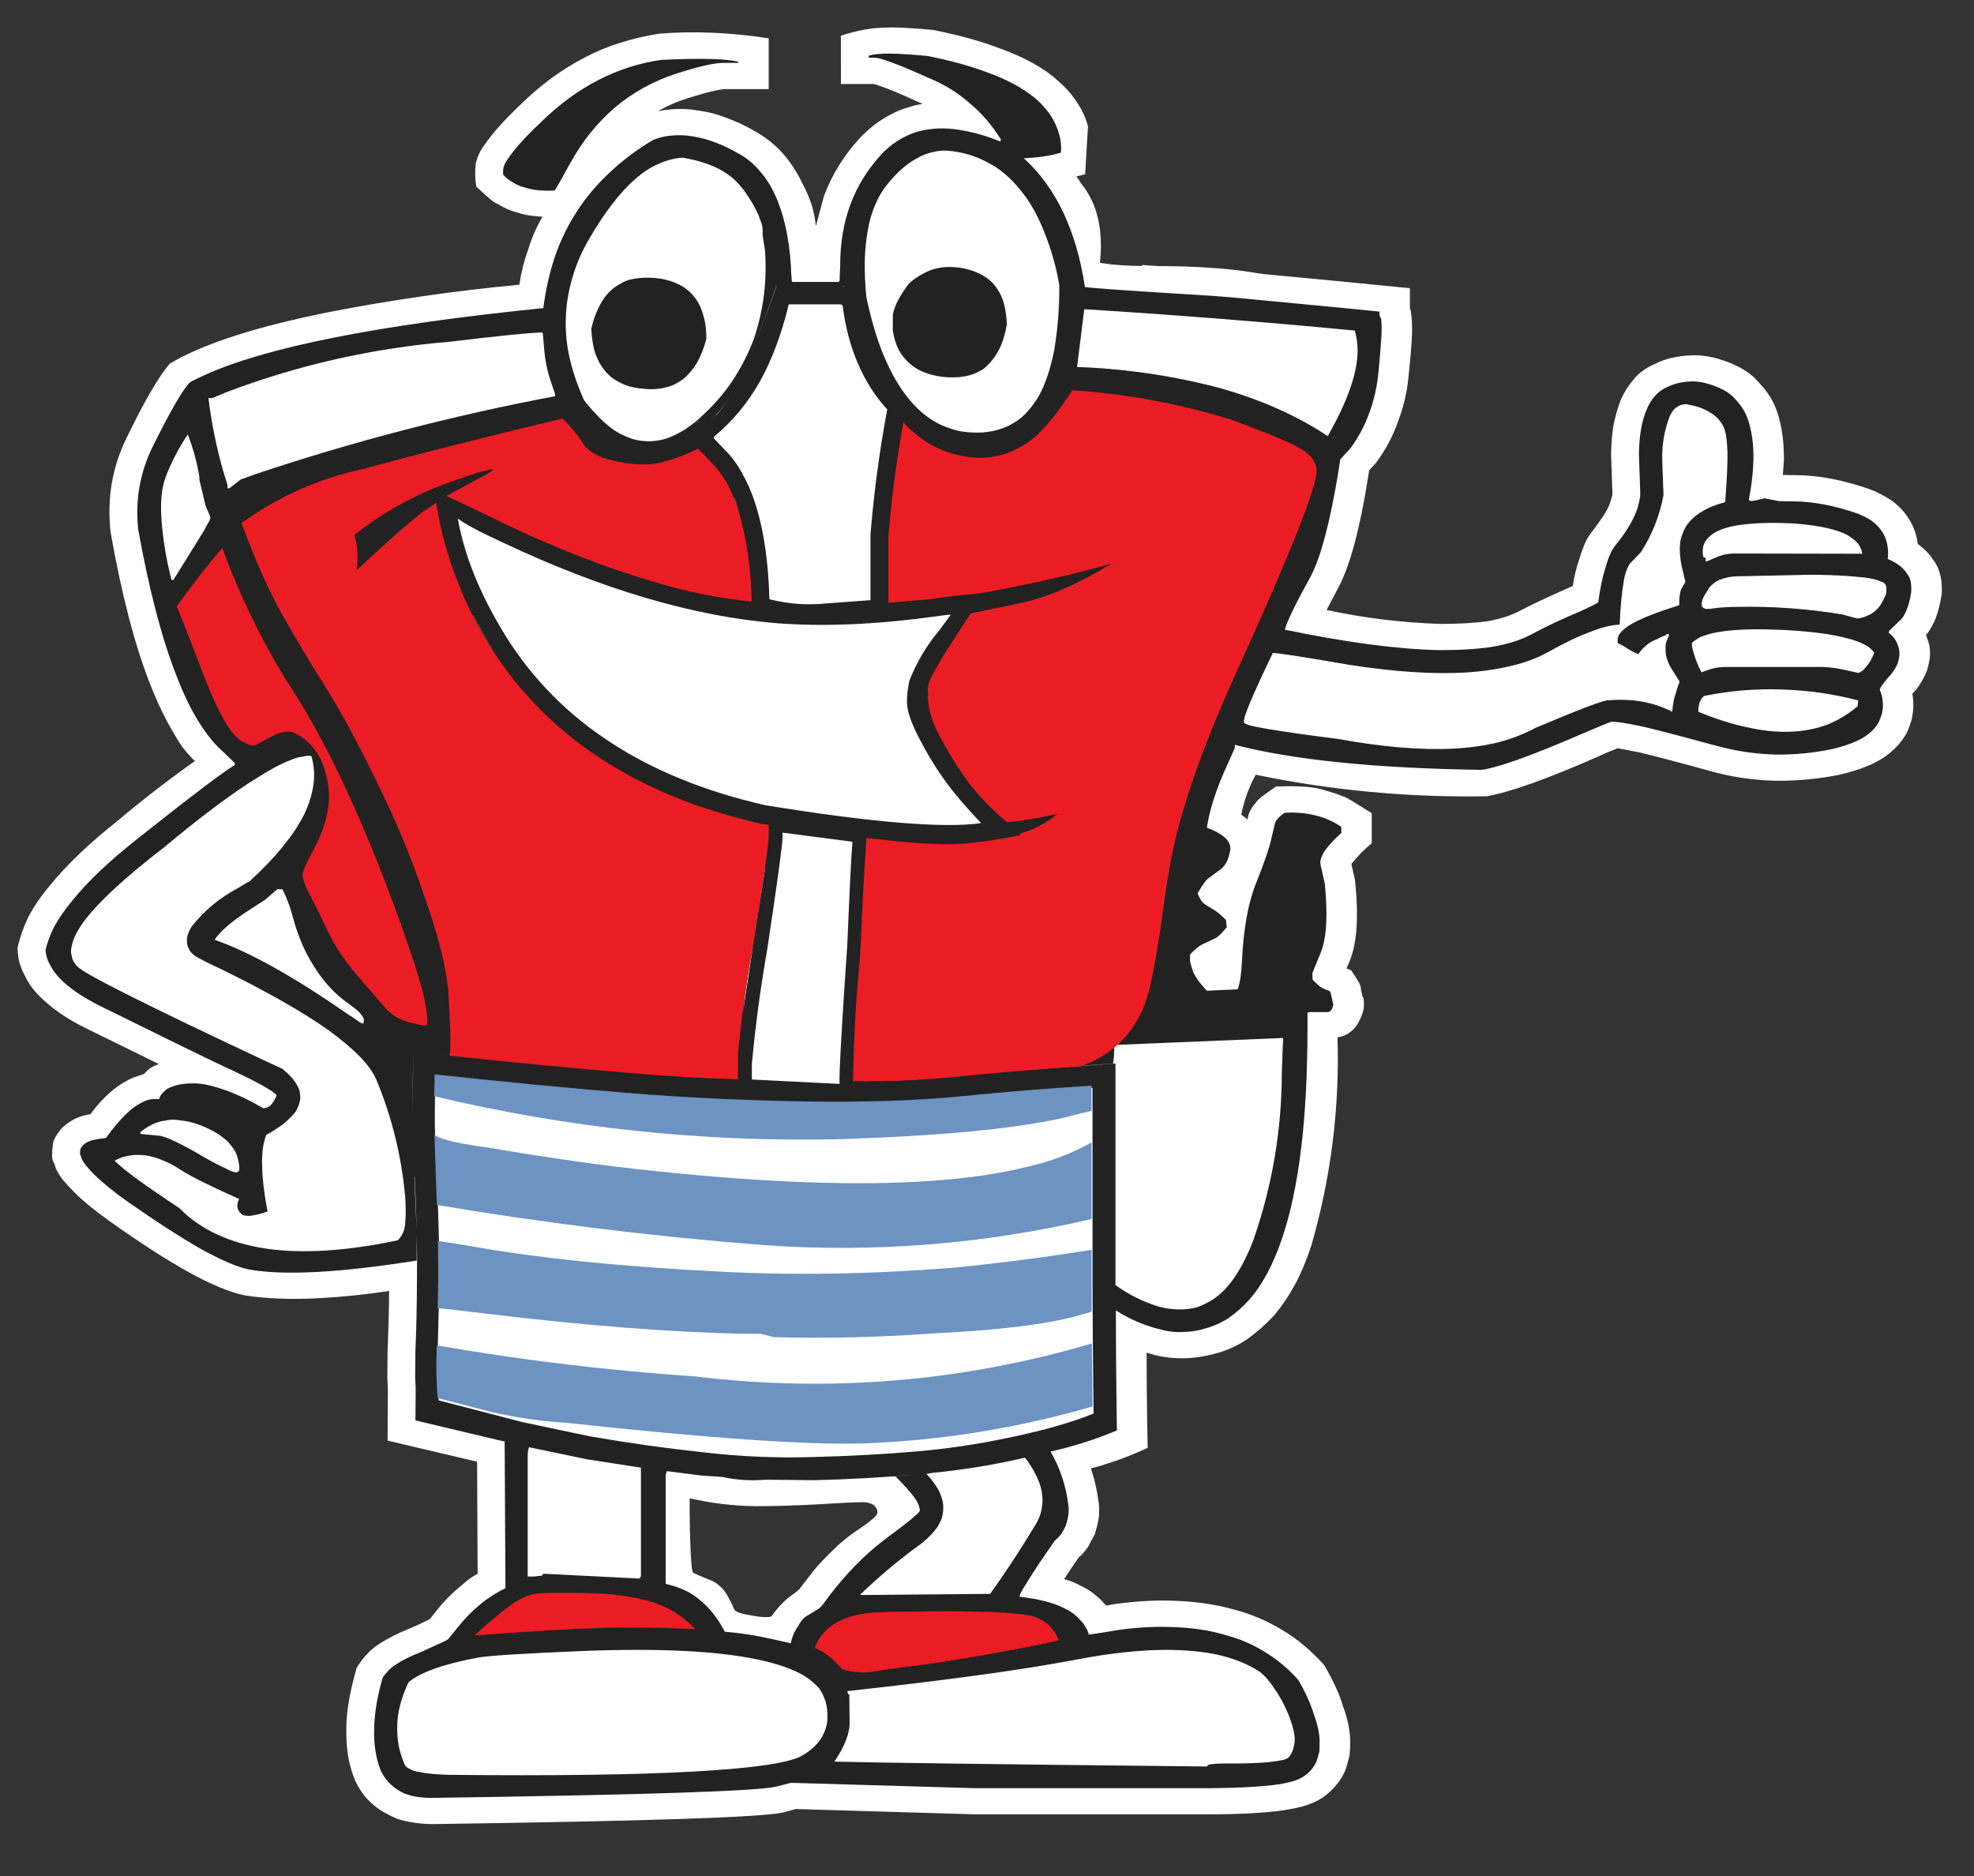
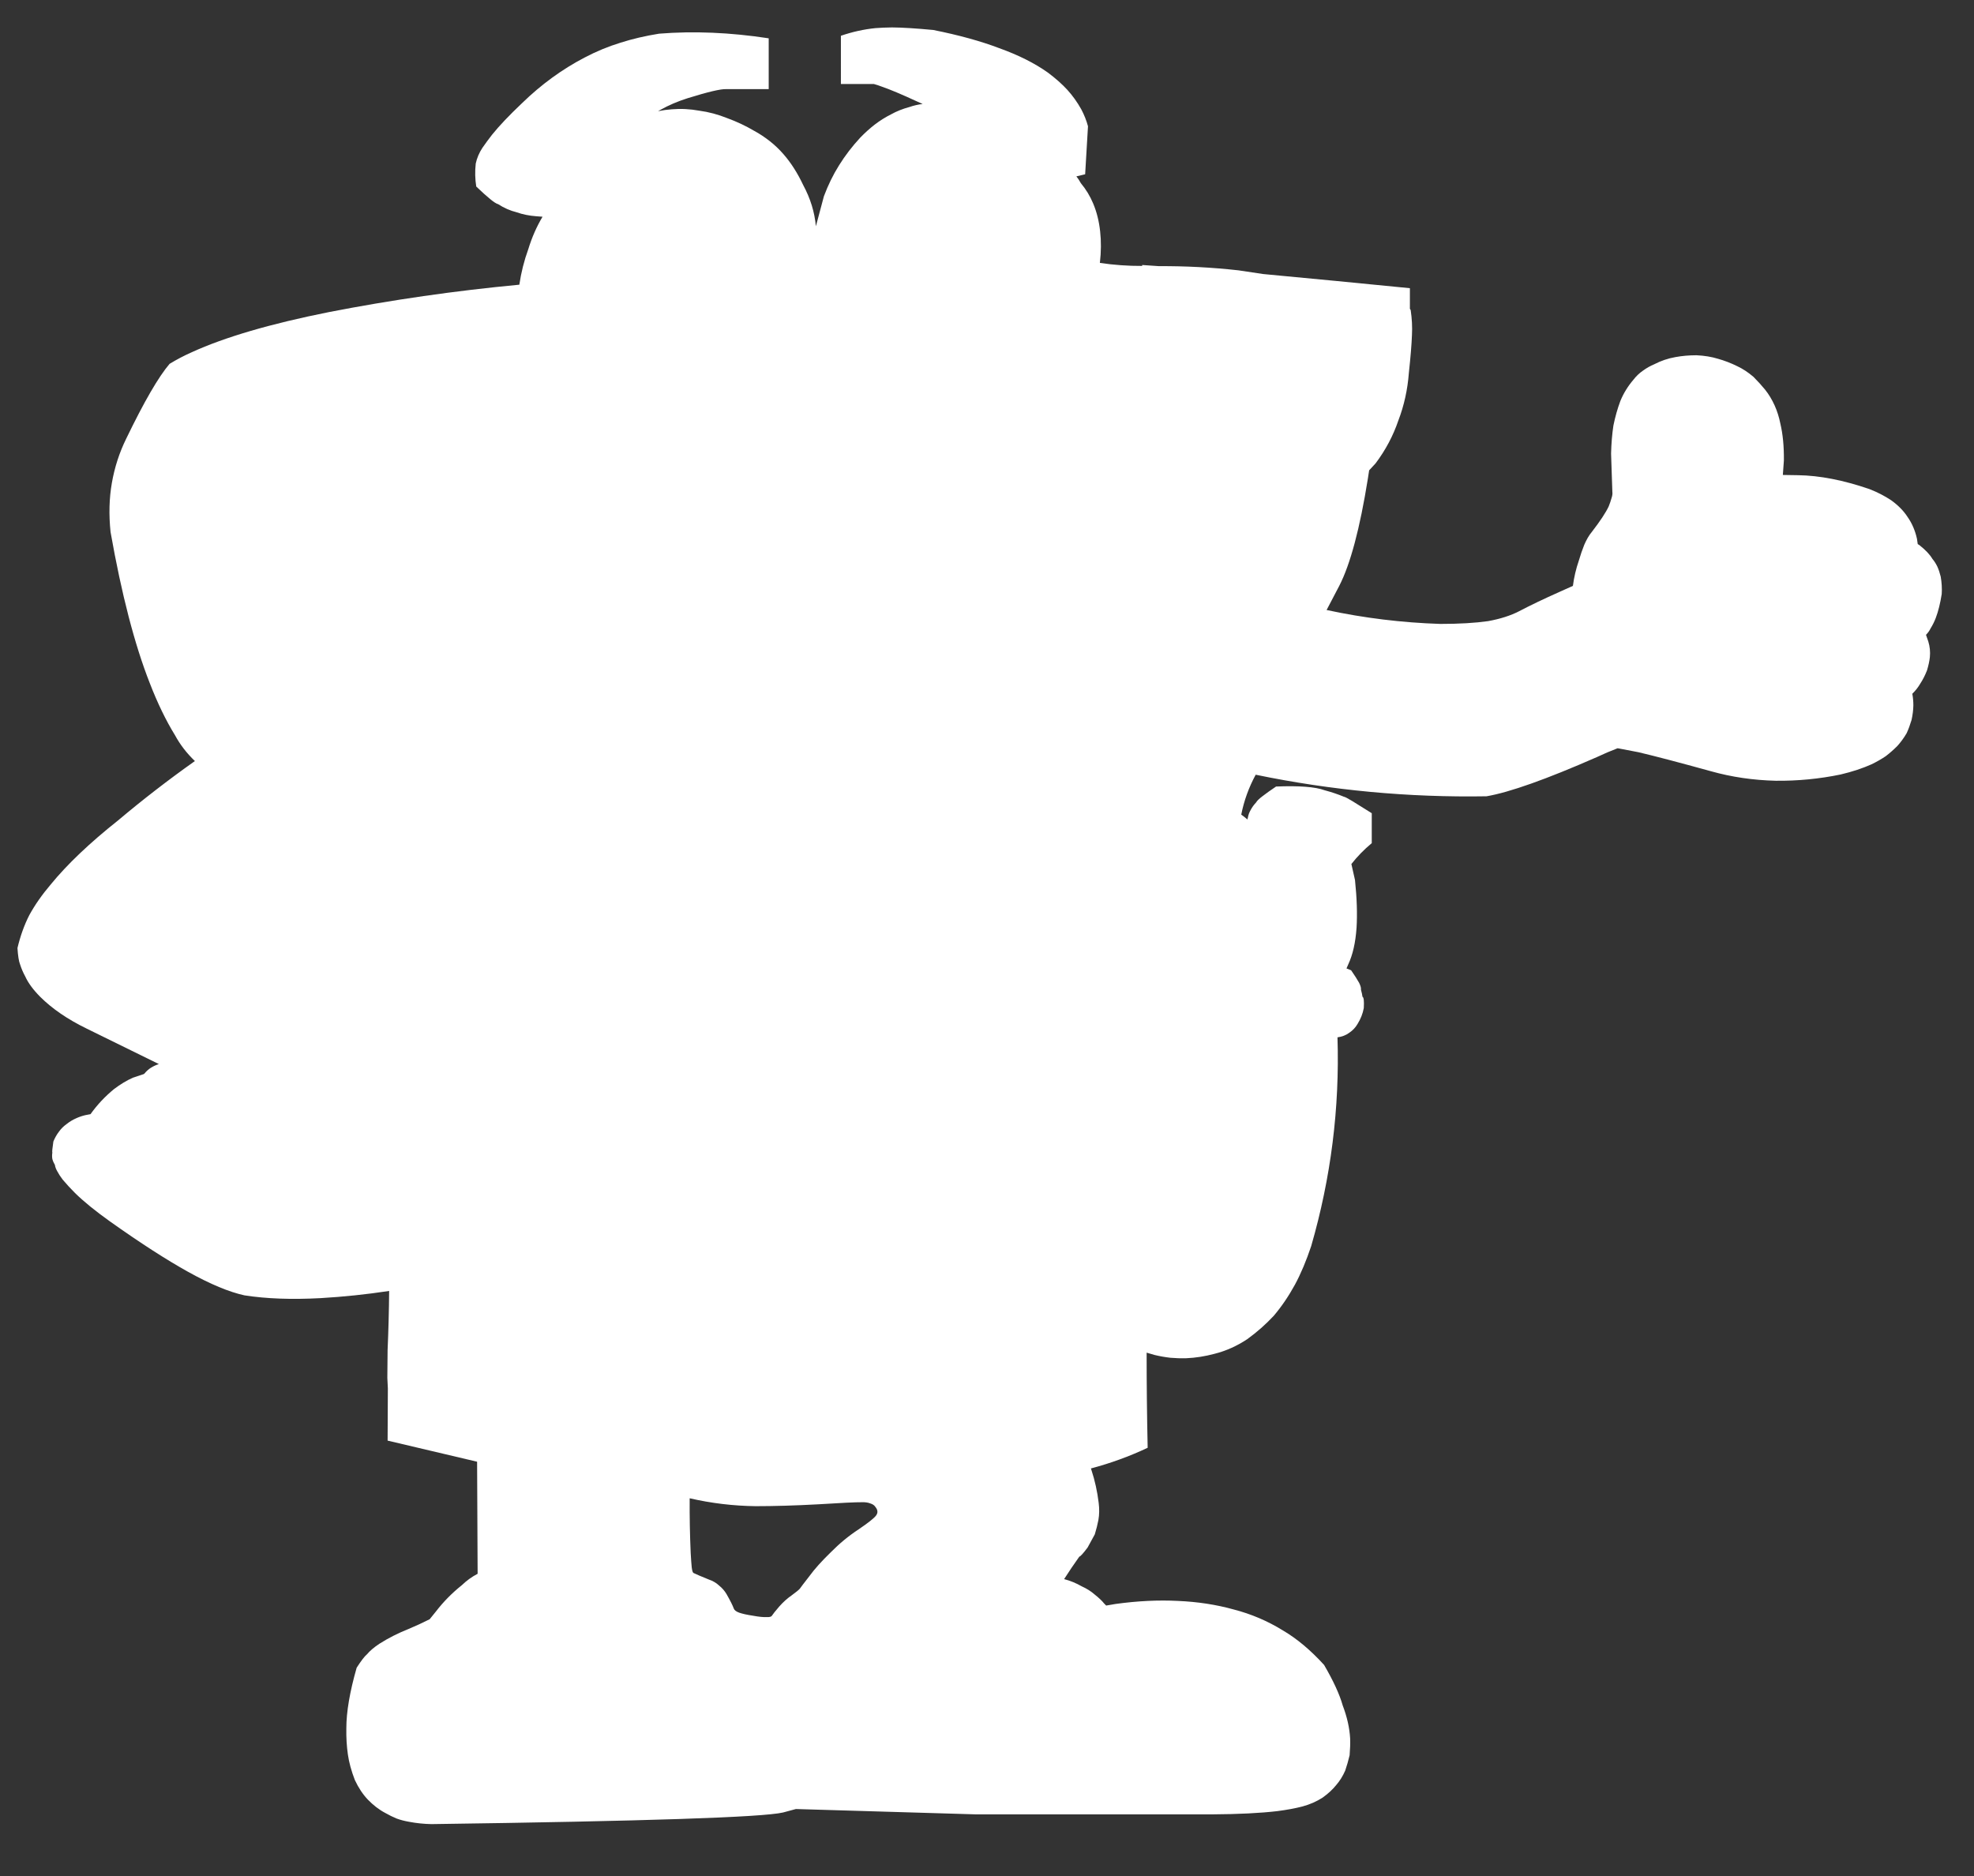
<svg xmlns="http://www.w3.org/2000/svg" version="1.1" id="Layer_1" x="0px" y="0px" viewBox="0 0 1400 1330.56" style="enable-background:new 0 0 1400 1330.56;" xml:space="preserve">
  <rect x="0" y="0" width="1400" height="1330.56" fill="#333333" stroke="none" />
  <style type="text/css">
	.st0{fill:#FFFFFF;}
	.st1{fill:#212221;}
	.st2{fill:#6C93C1;}
	.st3{fill:#EC1C24;}
	.st4{fill:#EC1C24;stroke:#EC1C24;stroke-width:0.216;stroke-miterlimit:10;}
</style>
  <g>
    <path class="st0" d="M766.52,129.86c3.7,4.45,6.62,9.28,8.78,14.48l0,0c2.5,5.92,4.15,12.51,4.94,19.75l0,0   c0.79,7.02,0.73,14.48-0.18,22.38l0,0c10,1.48,20,2.19,30,2.14l0,0v-0.66l11.89,0.82c18.78-0.11,37.56,0.88,56.34,2.96l0,0   l17.56,2.63c34.57,3.24,69.26,6.58,104.08,10.04l0,0v14.65l0.55,0.82c0.91,6.14,1.22,12.07,0.91,17.77l0,0   c-0.24,6.64-0.98,15.58-2.19,26.82l0,0c-0.91,11.96-3.41,23.26-7.5,33.9l0,0c-3.66,10.75-9.02,20.84-16.1,30.28l0,0l-4.57,4.94   l-0.91,5.92c-5.67,35.43-12.44,60.78-20.3,76.03l0,0l-8.96,17.12c26.52,5.7,53.41,9,80.66,9.87l0,0c13.35,0,24.63-0.66,33.84-1.97   l0,0c8.72-1.59,16.1-3.95,22.13-7.08l0,0c7.93-4.17,17.56-8.78,28.9-13.82l0,0l9.15-4.11c0.79-6.09,2.19-12.07,4.21-17.94l0,0   c1.16-3.95,2.44-7.68,3.84-11.19l0,0c1.65-3.78,3.41-6.8,5.3-9.05l0,0c5.98-7.73,10-13.82,12.07-18.27l0,0   c0.79-1.97,1.46-3.95,2.01-5.92l0,0c0.55-1.65,0.73-3.07,0.55-4.28l0,0l-0.91-27.15c0.18-7.19,0.73-13.82,1.65-19.91l0,0   c1.28-6.25,2.93-12.07,4.94-17.44l0,0c2.26-5.49,5.37-10.53,9.33-15.14l0,0c1.89-2.47,4.15-4.61,6.77-6.42l0,0   c2.5-1.81,5.12-3.29,7.87-4.44l0,0c4.76-2.47,9.75-4.17,15-5.1l0,0c4.76-0.88,9.76-1.32,15-1.32l0,0   c5.67,0.27,10.73,1.1,15.18,2.47l0,0c4.69,1.32,9.27,3.07,13.72,5.27l0,0c3.96,1.86,7.8,4.39,11.52,7.57l0,0   c3.11,3.13,5.85,6.14,8.23,9.05l0,0c2.62,3.29,4.88,7.02,6.77,11.19l0,0c1.83,4.11,3.17,8.34,4.02,12.67l0,0   c1.83,7.62,2.68,16.46,2.56,26.49l0,0l-0.73,10.2h0.73l10.06,0.16c15.3,0.22,32.19,3.51,50.67,9.87l0,0   c5.61,2.19,10.73,4.83,15.36,7.9l0,0c4.94,3.57,8.78,7.46,11.52,11.68l0,0c1.77,2.52,3.17,5.05,4.21,7.57l0,0   c1.1,2.58,1.95,5.27,2.56,8.06l0,0l0.55,3.78l1.1,0.66c4.45,3.51,7.56,6.8,9.33,9.87l0,0c1.28,1.48,2.44,3.29,3.48,5.43l0,0   c0.91,2.03,1.71,4.39,2.38,7.08l0,0c0.73,4.22,0.98,8.34,0.73,12.34l0,0c-1.04,6.64-2.44,12.29-4.21,16.95l0,0   c-0.97,2.58-2.19,5.05-3.66,7.41l0,0c-0.85,1.75-1.95,3.29-3.29,4.61l0,0l1.65,4.77c1.1,3.57,1.46,7.24,1.1,11.02l0,0   c-0.3,2.8-0.98,5.92-2.01,9.38l0,0c-1.34,3.46-2.93,6.58-4.76,9.38l0,0c-1.52,2.63-3.41,5.05-5.67,7.24l0,0   c0.49,2.74,0.73,5.48,0.73,8.23l0,0c-0.06,3.35-0.49,6.8-1.28,10.37l0,0c-1.04,3.46-2.19,6.58-3.48,9.38l0,0   c-1.95,3.35-4.15,6.36-6.58,9.05l0,0c-2.62,2.63-5.37,5.05-8.23,7.24l0,0c-2.99,2.03-6.34,3.95-10.06,5.76l0,0   c-6.34,2.85-13.66,5.27-21.95,7.24l0,0c-15.12,3.13-30.49,4.61-46.09,4.44l0,0c-15.91-0.39-31.22-2.63-45.91-6.75l0,0   c-22.62-6.25-39.75-10.75-51.4-13.49l0,0c-5.67-1.1-10.24-1.97-13.72-2.63l0,0l-1.1-0.17c-4.88,1.87-9.76,3.95-14.63,6.25l0,0   c-35.85,15.74-61.95,25.01-78.29,27.81l0,0c-55.42,0.93-109.99-4.17-163.71-15.3l0,0c-4.88,9-8.29,18.43-10.24,28.3l0,0   c1.46,1.04,2.93,2.19,4.39,3.46l0,0l0.37-1.65c0.31-1.76,0.98-3.51,2.01-5.27l0,0c0.91-1.76,2.2-3.51,3.84-5.27l0,0   c0.49-0.99,1.95-2.41,4.39-4.28l0,0c2.38-1.86,5.61-4.17,9.69-6.91l0,0c16.34-0.66,27.8,0.22,34.39,2.63l0,0   c4.94,1.32,9.51,2.85,13.72,4.61l0,0c0.67,0.05,2.68,1.1,6.04,3.13l0,0c3.23,1.98,7.8,4.83,13.72,8.56l0,0v21.23   c-5.43,4.5-10.24,9.43-14.45,14.81l0,0l2.56,11.35c1.34,12.84,1.71,24.14,1.1,33.9l0,0c-0.73,10.48-2.68,19.09-5.85,25.84l0,0   l-1.28,2.96l3.29,1.32c2.5,3.62,4.39,6.58,5.67,8.89l0,0c1.04,2.14,1.46,3.73,1.28,4.77l0,0c0.61,2.25,0.98,3.95,1.1,5.1l0,0   c0.91,0.38,1.22,3.07,0.92,8.06l0,0c-0.73,3.95-2.2,7.68-4.39,11.19l0,0c-1.46,2.52-3.41,4.61-5.85,6.25l0,0   c-2.32,1.75-5.12,2.85-8.41,3.29l0,0c1.58,50.25-4.63,99.61-18.66,148.1l0,0c-3.48,10.42-7.32,19.53-11.52,27.32l0,0   c-4.51,8.23-9.51,15.58-15,22.05l0,0c-5.67,6.09-11.95,11.63-18.84,16.62l0,0c-7.38,4.88-15.12,8.34-23.23,10.37l0,0   c-6.77,1.81-13.41,2.85-19.94,3.13l0,0c-3.78,0.11-7.56,0-11.34-0.33l0,0c-3.84-0.44-7.56-1.1-11.16-1.97l0,0l-5.67-1.65   c0,22.49,0.24,44.98,0.73,67.47l0,0c-12.93,6.09-26.34,10.97-40.24,14.65l0,0l0.37,1.15c2.44,7.4,4.15,15.14,5.12,23.2l0,0   c0.55,4.28,0.49,8.34-0.18,12.18l0,0c-0.61,3.18-1.46,6.58-2.56,10.2l0,0c-1.71,3.24-3.41,6.36-5.12,9.38l0,0   c-3.17,4.22-5.12,6.36-5.85,6.42l0,0c-3.72,5.21-7.32,10.53-10.79,15.96l0,0c4.39,1.15,8.54,2.85,12.44,5.1l0,0   c3.54,1.59,6.59,3.51,9.15,5.76l0,0c3.11,2.47,5.36,4.61,6.77,6.42l0,0l1.46,1.48l6.77-1.15c15.55-2.14,30.24-2.85,44.08-2.14l0,0   c14.08,0.6,27.31,2.63,39.69,6.09l0,0c12.32,3.18,23.9,8.12,34.75,14.81l0,0c10,5.87,19.75,14.04,29.27,24.52l0,0   c6.58,11.3,10.97,20.84,13.17,28.63l0,0c3.11,8.17,4.88,16.02,5.3,23.53l0,0c0.12,3.51,0,7.46-0.37,11.85l0,0   c-0.91,3.84-1.95,7.46-3.11,10.86l0,0c-1.71,3.95-3.9,7.46-6.59,10.53l0,0c-2.44,3.02-5.61,5.92-9.51,8.72l0,0   c-4.27,2.74-9.02,4.83-14.27,6.25l0,0c-5.06,1.32-10.97,2.41-17.74,3.29l0,0c-12.25,1.43-27.56,2.19-45.91,2.3l0,0h-168.1   l-127.49-3.78l-9.15,2.47c-14.69,3.4-97.8,6.14-249.31,8.23l0,0c-5.43-0.11-10.73-0.66-15.91-1.65l0,0   c-3.17-0.55-6.1-1.32-8.78-2.3l0,0c-2.68-1.1-5.37-2.41-8.05-3.95l0,0c-4.39-2.3-8.54-5.49-12.44-9.54l0,0   c-3.54-3.73-6.58-8.34-9.15-13.82l0,0c-2.5-6.47-4.15-12.51-4.94-18.1l0,0c-0.85-5.87-1.22-12.07-1.1-18.6l0,0   c0-11.57,2.44-25.89,7.32-42.95l0,0c3.17-4.94,5.61-8.12,7.32-9.54l0,0c2.13-2.52,5.12-5.05,8.96-7.57l0,0   c6.34-4,13.17-7.46,20.49-10.37l0,0c5-2.08,10-4.39,15-6.91l0,0l4.39-5.43c5.3-6.91,11.46-13.17,18.47-18.76l0,0   c3.35-3.24,7.07-5.92,11.16-8.06l0,0l-0.37-79.48l-63.47-14.97l0.18-37.03l-0.37-7.41l0.18-19.75c0.61-13.88,0.98-27.87,1.1-41.96   l0,0c-16.22,2.47-32.44,4.17-48.65,5.1l0,0c-20.55,1.1-38.53,0.44-53.96-1.97l0,0c-10.85-2.36-24.14-7.9-39.87-16.62l0,0   c-15.61-8.67-34.14-20.62-55.6-35.87l0,0c-10.3-7.35-18.54-14.04-24.69-20.08l0,0c-3.17-3.18-6.1-6.36-8.78-9.54l0,0   c-1.65-2.19-2.93-4.17-3.84-5.92l0,0c-0.91-1.59-1.46-3.07-1.65-4.44l0,0c-0.85-1.43-1.46-2.85-1.83-4.28l0,0   c-0.24-1.37-0.24-2.85,0-4.44l0,0c-0.24-0.44,0-3.07,0.73-7.9l0,0c1.1-2.69,2.44-5.05,4.02-7.08l0,0c1.4-1.98,3.17-3.73,5.3-5.27   l0,0c2.13-1.7,4.39-3.07,6.77-4.11l0,0c2.13-0.99,4.39-1.76,6.77-2.3l0,0l3.48-0.66c4.69-6.58,10.24-12.51,16.65-17.77l0,0   c4.57-3.46,9.02-6.14,13.35-8.06l0,0l7.87-2.63l0.37-0.33c1.4-1.7,2.93-3.07,4.57-4.11l0,0c1.77-1.1,3.66-1.98,5.67-2.63l0,0   L61.4,729.51c-13.41-6.53-24.39-14.04-32.92-22.54l0,0c-5-5.05-8.54-9.87-10.61-14.48l0,0c-1.46-2.63-2.68-5.49-3.66-8.56l0,0   c-0.85-2.08-1.46-5.92-1.83-11.52l0,0c2.07-8.67,4.88-16.46,8.41-23.37l0,0c3.96-7.24,9.02-14.48,15.18-21.72l0,0   c11.65-14.26,27.56-29.4,47.74-45.42l0,0c17.44-14.7,35.61-28.74,54.51-42.13l0,0c-5.79-5.54-10.49-11.63-14.08-18.27l0,0   c-6.46-10.48-12.44-22.82-17.93-37.03l0,0c-10.73-27.26-20-62.97-27.8-107.13l0,0c-1.28-12.34-0.98-23.92,0.91-34.72l0,0   c1.95-11.19,5.37-21.72,10.24-31.59l0,0c12.68-26.22,22.92-43.88,30.73-52.99l0,0c5.24-3.18,10.49-5.92,15.73-8.23l0,0   c23.41-10.7,55.85-20.19,97.31-28.47l0,0c44.51-8.67,89.5-15.14,134.99-19.42l0,0c1.28-8.67,3.41-17.11,6.4-25.34l0,0   c2.5-8.17,5.85-15.8,10.06-22.87l0,0l-4.39-0.33c-5.12-0.38-9.75-1.32-13.9-2.8l0,0c-4.63-1.15-9.02-3.07-13.17-5.76l0,0   c-1.28-0.33-3.17-1.54-5.67-3.62l0,0c-2.56-2.08-5.85-5.05-9.88-8.89l0,0c-0.85-5.32-0.98-10.75-0.37-16.29l0,0   c0.85-3.95,2.44-7.68,4.75-11.19l0,0c2.13-3.07,4.39-6.14,6.77-9.21l0,0c5.06-6.31,12.19-13.82,21.4-22.54l0,0   c13.54-13.17,28.29-23.92,44.26-32.25l0,0c8.35-4.39,16.83-7.9,25.42-10.53l0,0c8.41-2.69,17.56-4.83,27.44-6.42l0,0   c24.57-1.97,50.48-0.88,77.74,3.29l0,0v36.04h-30.18c-3.84-0.17-12.93,1.97-27.25,6.42l0,0c-7.13,2.25-13.66,5.05-19.57,8.39l0,0   l-1.46,0.82c3.35-0.66,6.58-1.1,9.69-1.32l0,0c6.4-0.55,12.93-0.22,19.57,0.99l0,0c6.58,0.88,13.17,2.63,19.75,5.27l0,0   c6.77,2.47,13.17,5.48,19.21,9.05l0,0c3.66,1.97,7.32,4.39,10.97,7.24l0,0c3.6,2.85,6.83,5.92,9.69,9.22l0,0   c5.3,6.03,10,13.38,14.08,22.05l0,0c5.06,9.38,8.05,19.09,8.96,29.13l0,0l5.67-21.23c2.99-8.01,6.58-15.36,10.79-22.05l0,0   c4.27-6.86,9.27-13.38,15-19.58l0,0c3.41-3.51,6.83-6.58,10.24-9.22l0,0c3.72-2.85,7.56-5.27,11.52-7.24l0,0   c3.9-2.19,8.29-3.95,13.17-5.27l0,0c2.99-1.04,6.1-1.75,9.33-2.14l0,0l-4.39-1.97c-10.55-4.88-18.78-8.34-24.69-10.37l0,0   c-1.83-0.71-3.66-1.32-5.49-1.81l0,0h-23.41V25.37c8.17-2.8,16.34-4.61,24.51-5.43l0,0c3.66-0.27,7.56-0.44,11.71-0.49l0,0   c7.32,0.05,17.07,0.66,29.27,1.81l0,0c18.11,3.62,33.66,7.9,46.64,12.84l0,0c13.78,4.94,25.36,10.75,34.75,17.44l0,0   c5.43,4.06,10,8.12,13.72,12.18l0,0c3.78,4.17,7.07,8.78,9.88,13.82l0,0c2.07,3.89,3.66,7.9,4.76,12.01l0,0l-2.01,34.06l-6.22,1.48   C764.57,126.57,765.61,128.16,766.52,129.86L766.52,129.86z M489.13,1062.66c-0.09,13.01,0.15,26.01,0.73,39l0,0   c0.24,4.33,0.49,7.68,0.73,10.04l0,0c0.31,2.41,0.73,3.73,1.28,3.95l0,0c1.77,0.88,5.37,2.41,10.79,4.61l0,0   c2.93,0.99,5.36,2.41,7.32,4.28l0,0c2.13,1.7,3.9,3.73,5.3,6.09l0,0c2.68,4.72,4.39,8.12,5.12,10.2l0,0   c0.43,1.21,1.71,2.19,3.84,2.96l0,0c2.38,0.82,5.61,1.54,9.69,2.14l0,0c4.08,0.77,7.32,1.1,9.69,0.99l0,0   c2.13,0.11,3.41-0.22,3.84-0.99l0,0c0.73-1.15,2.44-3.29,5.12-6.42l0,0c2.87-3.24,5.85-5.92,8.96-8.06l0,0   c2.99-2.19,4.88-3.73,5.67-4.61l0,0c0.67-0.99,2.93-3.95,6.77-8.89l0,0c3.72-5.1,8.78-10.75,15.18-16.95l0,0   c6.1-6.2,12.68-11.63,19.76-16.29l0,0c6.83-4.61,10.97-7.9,12.44-9.87l0,0c1.4-1.92,1.22-3.95-0.55-6.09l0,0   c-0.73-1.15-1.95-1.97-3.66-2.47l0,0c-1.52-0.6-3.41-0.88-5.67-0.82l0,0c-4.45-0.05-14.88,0.44-31.28,1.48l0,0   c-16.22,0.88-30.97,1.32-44.26,1.32l0,0C520.11,1068.06,504.51,1066.2,489.13,1062.66L489.13,1062.66z" />
  </g>
  <g>
-     <path class="st1" d="M540.9,164.01c-0.01-1.78-0.25-3.54-0.73-5.27l0,0c-0.67-1.97-1.46-4.17-2.38-6.58l0,0   c-2.07-4.72-5.36-10.31-9.88-16.78l0,0c-2.32-3.07-4.88-5.92-7.68-8.56l0,0c-3.05-2.58-6.34-4.83-9.88-6.75l0,0   c-7.38-3.84-16.1-6.58-26.16-8.23l0,0c-5.61,0.33-11.22,1.76-16.83,4.28l0,0c-5.67,2.36-11.22,5.92-16.65,10.7l0,0   c-10.91,9.54-21.71,23.48-32.38,41.8l0,0c-5.43,9.11-9.51,18.43-12.25,27.98l0,0c-2.81,9.22-4.39,18.65-4.76,28.3l0,0   c-0.43,9.76,0.49,19.53,2.74,29.29l0,0c2.19,9.6,5.61,19.53,10.24,29.79l0,0c7.01,8.89,13.9,15.8,20.67,20.73l0,0   c3.48,2.3,7.07,4.17,10.79,5.59l0,0c3.29,1.37,6.83,2.19,10.61,2.47l0,0c3.41,0.38,7.07,0.22,10.97-0.49l0,0   c3.66-0.55,7.32-1.76,10.98-3.62l0,0c7.5-3.4,15.12-9,22.86-16.79l0,0c7.74-7.46,14.39-15.58,19.94-24.35l0,0   c5.49-8.72,10-17.77,13.54-27.15l0,0c6.89-20.46,9.51-41.47,7.86-63.03l0,0l-1.65-10.53V164.01z M751.25,202.02   c-2.29-13.41-6.07-26.46-11.34-39.17l0,0c-4.57-11.41-10.24-21.06-17.01-28.96l0,0c-6.46-8.06-13.9-14.26-22.32-18.59l0,0   c-8.41-4.66-17.8-7.46-28.17-8.39l0,0c-3.66-0.33-7.32,0-10.98,0.99l0,0c-3.66,0.77-7.32,2.19-10.97,4.28l0,0   c-7.38,3.95-14.39,10.09-21.03,18.43l0,0c-3.48,4.22-6.34,9-8.6,14.32l0,0c-2.38,5.38-4.15,11.41-5.3,18.1l0,0   c-2.56,13.33-2.93,29.18-1.1,47.56l0,0c3.35,16.18,7.56,30.28,12.62,42.29l0,0c5.12,12.12,10.97,22.16,17.56,30.11l0,0   c6.52,8.01,13.9,14.04,22.13,18.1l0,0c4.09,1.81,8.29,3.29,12.62,4.44l0,0c4.57,0.88,9.27,1.32,14.08,1.32l0,0   c4.76-0.05,9.27-0.66,13.54-1.81l0,0c4.39-1.21,8.29-2.85,11.71-4.94l0,0c3.72-2.08,7.07-4.83,10.06-8.23l0,0   c2.86-3.24,5.61-7.02,8.23-11.35l0,0c4.69-8.83,8.29-19.75,10.79-32.75l0,0C750.28,232.52,751.43,217.27,751.25,202.02   L751.25,202.02z M141.42,338.44c-1.65-10.33-4.4-20.43-8.23-30.28l0,0c-6.83,10.2-12.19,20.62-16.1,31.27l0,0   c-2.56,7.4-3.41,17.11-2.56,29.13l0,0c1.04,14.26,3.41,28.52,7.13,42.78l0,0h1.28l6.58-10.53c6.65-10.7,11.71-18.87,15.18-24.52   l0,0c1.46-2.85,2.68-5.05,3.66-6.58l0,0c0.43-0.82,0.73-1.76,0.91-2.8l0,0l-3.48-8.23l-2.19-9.22l-2.2-9.22V338.44z M147.82,282.33   c2.07,16.76,5.36,33.33,9.88,49.7l0,0l3.66,12.01v2.3h1.28l8.05-6.25l10.43-3.79c69.63-23.26,140.48-41.69,212.54-55.29l0,0v-1.48   l-3.48-10.37c-2.26-7.02-3.66-14.04-4.21-21.06l0,0l-0.92-11.02l-0.18-0.82l-0.55-0.49c-10.79,0.44-32.44,2.63-64.93,6.58l0,0   c-54.81,4.5-107.8,16.46-158.95,35.87l0,0l-9.88,4.11H147.82z M763.87,260.28c34.27,1.22,67.87,6.16,100.78,14.81l0,0   c29.69,8.34,55.36,19.75,77.01,34.23l0,0c9.15-16.02,15.36-30.28,18.66-42.78l0,0c1.59-6.31,2.44-12.07,2.56-17.28l0,0   c-0.06-5.38-0.73-10.31-2.01-14.81l0,0c-64.08-6.14-128.04-11.19-191.87-15.14l0,0L763.87,260.28z M1183.84,450.34   c-0.89-0.93-1.68-0.88-2.38,0.16l0,0c-1.34,0.38-3.41,1.32-6.22,2.8l0,0c-2.99,1.1-5.61,2.63-7.87,4.61l0,0   c-2.13,1.75-3.9,3.73-5.3,5.92l0,0c-1.77-0.22-5.12-1.98-10.06-5.27l0,0c-1.59-0.93-3.17-1.76-4.76-2.47l0,0v-2.47   c0-0.82,0.24-1.75,0.73-2.8l0,0c0.3-0.82,0.98-1.76,2.01-2.8l0,0c1.65-1.92,4.39-3.95,8.23-6.09l0,0   c7.13-3.89,18.05-8.12,32.74-12.67l0,0c-0.18-3.89,0.24-7.68,1.28-11.35l0,0l2.93-4.94c0.18-0.27,0-1.32-0.55-3.13l0,0   c-0.37-1.81-0.98-4.39-1.83-7.74l0,0c-1.28-6.03-1.71-11.41-1.28-16.13l0,0c0.18-2.47,0.73-4.83,1.65-7.08l0,0   c0.73-2.14,1.71-4.17,2.93-6.09l0,0c2.74-3.95,6.34-7.24,10.79-9.87l0,0c4.45-2.8,10-5.05,16.64-6.75l0,0   c1.16-14.26,1.71-25.89,1.65-34.89l0,0c-0.24-9.05-1.22-15.36-2.93-18.92l0,0c-1.1-2.08-2.44-3.95-4.02-5.59l0,0   c-1.59-1.65-3.42-3.07-5.49-4.28l0,0c-4.02-2.58-9.02-4.39-15-5.43l0,0c-0.73-0.33-1.46-0.44-2.2-0.33l0,0   c-0.55-0.05-1.22,0-2.01,0.16l0,0c-1.22,0.17-2.44,0.66-3.66,1.48l0,0c-1.16,0.66-2.2,1.54-3.11,2.63l0,0   c-1.1,1.43-1.95,2.85-2.56,4.28l0,0c-3.84,9.98-5.61,20.41-5.31,31.27l0,0l0.92,24.52c-2.68,14.54-8.05,28.08-16.1,40.65l0,0   l-7.5,7.73c-0.85,0.99-1.71,2.63-2.56,4.94l0,0c-0.98,2.3-1.71,5.27-2.2,8.89l0,0c-1.28,7.41-2.19,17.33-2.74,29.78l0,0   c-5.49,0.05-12.44,1.76-20.85,5.1l0,0c-8.47,3.07-18.54,7.9-30.18,14.48l0,0c-7.32,4.06-15.85,7.24-25.61,9.55l0,0   c-9.57,2.36-20.24,3.95-32.01,4.77l0,0c-23.29,1.37-50.97-0.44-83.04-5.43l0,0c-33.35-5.76-51.46-8.56-54.33-8.39l0,0   c-7.32,15.3-12.68,26.99-16.1,35.05l0,0c-1.71,4.22-2.93,7.46-3.66,9.71l0,0c-0.24,1.21-0.49,2.2-0.73,2.96l0,0   c-0.06,0.77,0,1.32,0.18,1.65l0,0c0,0.33,0.49,0.66,1.46,0.99l0,0c0.61,0.27,1.71,0.66,3.29,1.15l0,0   c2.87,0.71,7.07,1.54,12.62,2.47l0,0c11.04,1.87,27.32,4.17,48.84,6.91l0,0c31.89,5.81,59.51,8.12,82.86,6.91l0,0   c11.58-0.66,22.19-2.19,31.83-4.61l0,0c9.51-2.58,18.05-5.92,25.61-10.04l0,0c30.24-12.78,47.31-19.31,51.22-19.58l0,0   c8.78-0.71,16.83-0.44,24.14,0.82l0,0c7.38,1.32,14.15,3.51,20.3,6.58l0,0c0.73,0.44,1.22,0.66,1.46,0.66l0,0   c0.43-5.43,1.22-9.65,2.38-12.67l0,0c0.79-2.85,1.46-5.05,2.01-6.58l0,0c0.49-0.77,0.73-1.54,0.73-2.3l0,0l-3.84-6.09   c-3.17-4.61-5.12-9-5.85-13.16l0,0c-0.18-2.19-0.24-4.17-0.18-5.92l0,0c0.18-1.92,0.73-3.73,1.65-5.43l0,0   C1183.35,451.66,1183.65,450.89,1183.84,450.34L1183.84,450.34z M1317.91,496.75c-17.82-4.61-35.98-7.19-54.51-7.73l0,0   c-18.29-0.66-36.58,0.88-54.87,4.61l0,0c-0.79,0.77-1.46,1.54-2.01,2.3l0,0c-0.55,0.82-0.98,1.76-1.28,2.8l0,0   c-0.49,1.7-0.73,3.73-0.73,6.09l0,0c12.32,5.1,23.9,8.78,34.75,11.03l0,0c10.85,2.47,20.97,3.51,30.36,3.13l0,0   c9.33-0.33,18.05-1.97,26.16-4.94l0,0c7.68-3.13,14.88-7.46,21.58-13l0,0L1317.91,496.75z M1320.84,392.75   c-0.3-1.53-0.79-3.01-1.46-4.44l0,0c-0.55-1.32-1.46-2.63-2.74-3.95l0,0c-1.1-1.1-2.44-2.19-4.02-3.29l0,0   c-1.52-1.15-3.41-2.19-5.67-3.13l0,0c-8.41-3.46-20.49-5.7-36.22-6.75l0,0c-11.4-0.55-21.22-0.44-29.45,0.33l0,0   c-8.35,0.66-15.12,1.98-20.3,3.95l0,0c-2.68,1.04-4.88,2.19-6.59,3.46l0,0c-1.89,1.37-3.41,2.85-4.57,4.44l0,0   c-0.55,0.66-0.97,1.54-1.28,2.63l0,0c-0.49,0.82-0.73,1.76-0.73,2.8l0,0c-0.3,1.87-0.24,3.95,0.18,6.25l0,0   c1.76,0.43,2.25,1.42,1.46,2.96l0,0h1.46l6.77-2.96c4.39-1.81,9.02-2.63,13.9-2.47l0,0L1320.84,392.75z M1329.25,463.01   c-0.78-1.14-1.69-2.18-2.74-3.13l0,0c-1.22-1.04-2.68-1.98-4.39-2.8l0,0c-3.23-1.76-7.56-3.29-12.99-4.61l0,0   c-10.37-2.74-24.63-4.61-42.8-5.59l0,0c-18.11-0.93-32.68-0.66-43.72,0.82l0,0c-5.61,0.71-10.24,1.76-13.9,3.13l0,0   c-2.01,0.55-3.66,1.32-4.94,2.3l0,0c-1.46,0.88-2.68,1.75-3.66,2.63l0,0c-0.24,0.99-0.24,1.97,0,2.96l0,0   c0.12,1.15,0.49,2.63,1.1,4.44l0,0c1.34,4.66,3.17,9.21,5.49,13.66l0,0l4.21-1.48c3.84-1.43,7.8-2.19,11.89-2.3l0,0h64.75   c6.65-0.22,13.41,0.44,20.3,1.97l0,0l10.24,2.3c1.1-0.44,2.2-1.1,3.29-1.97l0,0c0.79-0.93,1.71-1.97,2.74-3.13l0,0   C1326.33,469.38,1328.03,466.3,1329.25,463.01L1329.25,463.01z M1337.85,416.44c-0.41-2.22-1.81-3.59-4.21-4.11l0,0   c-2.56-1.26-6.59-2.19-12.07-2.8l0,0c-16.04-1.65-32.19-2.19-48.47-1.64l0,0l-39.51,0.82c-2.8,0-5.37,0.22-7.68,0.66l0,0   c-2.32,0.49-4.39,1.1-6.22,1.81l0,0c-1.95,0.88-3.66,1.98-5.12,3.29l0,0c-1.46,1.1-2.68,2.63-3.66,4.61l0,0   c-1.77,2.52-2.93,4.61-3.47,6.25l0,0c-0.31,0.99-0.49,1.76-0.55,2.3l0,0c0,0.66,0,1.32,0,1.97l0,0c0.43,1.04,1.22,1.75,2.38,2.14   l0,0c1.16,0.27,2.93,0.22,5.3-0.16l0,0c4.51-0.71,10.49-1.1,17.93-1.15l0,0c24.94-0.49,49.75,1.32,74.44,5.43l0,0l10.24,2.8   c2.5-0.22,4.88-0.88,7.13-1.97l0,0c2.2-0.77,4.15-1.97,5.85-3.62l0,0c1.71-1.48,3.17-3.29,4.39-5.43l0,0   c1.34-2.3,2.44-4.61,3.29-6.91l0,0V416.44z M171.79,861.57c-0.73-0.77-1.46-1.54-2.19-2.3l0,0c-0.61-0.82-0.98-1.76-1.1-2.8l0,0   c-0.24-0.82-0.24-1.75,0-2.8l0,0c0.12-1.1,0.49-2.19,1.1-3.29l0,0c-19.82-8.83-33.41-15.58-40.79-20.24l0,0   c-4.63-3.13-9.02-5.48-13.17-7.08l0,0c-4.39-1.86-8.54-3.07-12.44-3.62l0,0c-4.02-0.49-7.8-0.44-11.34,0.17l0,0   c-3.78,0.55-7.32,1.76-10.61,3.62l0,0c6.89,6.8,22.19,17.99,45.91,33.57l0,0c7.62,7.79,16.58,14.04,26.89,18.76l0,0   c10.36,4.77,21.95,8.12,34.75,10.04l0,0c25.97,3.73,57.07,1.76,93.28-5.92l0,0c1.16-1.04,2.2-2.41,3.11-4.11l0,0   c1.04-1.81,1.71-3.95,2.01-6.42l0,0c0.67-5.21,0.73-11.85,0.18-19.91l0,0c-2.5-28.69-9.27-56.39-20.3-83.1l0,0   c-2.13-5.16-6.1-10.75-11.89-16.78l0,0c-5.73-5.81-13.17-12.07-22.31-18.76l0,0c-18.54-13.11-44.14-27.65-76.82-43.61l0,0   c-11.71-5.43-18.05-8.78-19.02-10.04l0,0c-1.59-1.37-2.68-2.85-3.29-4.44l0,0c-0.43-0.77-0.73-1.54-0.91-2.3l0,0   c-0.18-0.93-0.24-1.76-0.18-2.47l0,0c-0.24-1.75,0-3.51,0.73-5.27l0,0c0.55-1.87,1.46-3.73,2.74-5.59l0,0   c8.84-11.08,19.51-19.97,32.01-26.66l0,0l9.15-5.43c17.99-16.46,30.73-32.04,38.23-46.74l0,0c3.6-7.51,5.85-14.7,6.77-21.56l0,0   c0.98-6.86,0.49-13.6-1.46-20.24l0,0c-1.71-0.39-3.9-0.22-6.59,0.49l0,0c-2.56,0.27-5.37,1.1-8.41,2.47l0,0   c-6.4,2.41-13.9,6.36-22.5,11.85l0,0c-17.56,10.7-40,27.43-67.31,50.19l0,0c-27.8,21.39-46.83,39.06-57.07,52.99l0,0   c-2.44,3.51-4.39,6.8-5.85,9.87l0,0c-1.34,3.07-2.19,5.92-2.56,8.56l0,0c-0.24,1.37-0.24,2.63,0,3.78l0,0   c0.24,1.26,0.49,2.41,0.73,3.46l0,0c0.43,1.15,0.98,2.19,1.65,3.13l0,0c0.67,1.04,1.46,1.98,2.38,2.8l0,0   c5.12,5.27,50.24,27.87,135.35,67.8l0,0c6.28,2.91,9.51,4.39,9.69,4.44l0,0c5,4.11,8.54,8.12,10.61,12.01l0,0   c1.1,1.98,1.71,3.95,1.83,5.93l0,0c0.37,1.98,0.24,3.95-0.37,5.92l0,0c-0.43,1.76-1.22,3.73-2.38,5.92l0,0   c-1.28,1.86-2.93,3.73-4.94,5.6l0,0c-3.84,3.84-9.27,7.68-16.28,11.52l0,0c-2.2,5.49-3.17,12.73-2.93,21.72l0,0   c0.18,9.11,1.46,19.97,3.84,32.58l0,0c-4.21,1.48-7.8,2.41-10.79,2.8l0,0c-1.59,0.38-2.93,0.44-4.02,0.16l0,0   C173.74,862.23,172.7,862.01,171.79,861.57L171.79,861.57z M585.53,1206.82c-0.56-1.68-1.23-3.33-2.01-4.94l0,0   c-0.73-1.7-1.71-3.29-2.93-4.77l0,0c-2.62-2.96-5.85-5.7-9.69-8.23l0,0c-7.87-4.83-19.02-8.78-33.47-11.85l0,0   c-28.66-6.09-69.75-8.12-123.28-6.09l0,0c-41.95,1.75-66.82,3.29-74.63,4.61l0,0c-12.62,2.36-23.17,5.05-31.64,8.06l0,0   c-8.11,2.96-14.14,6.14-18.11,9.54l0,0c-5.12,10.59-7.8,20.84-8.05,30.77l0,0c-0.12,4.83,0.24,9.65,1.1,14.48l0,0   c0.98,4.66,2.44,9.22,4.39,13.66l0,0c0.67,1.04,1.95,1.97,3.84,2.8l0,0c1.52,0.88,3.66,1.54,6.4,1.97l0,0   c5.3,1.1,12.19,1.75,20.67,1.97l0,0c73.9,0.77,131.7,0,173.4-2.3l0,0c20.79-1.15,37.56-2.63,50.3-4.44l0,0   c12.74-1.81,21.46-3.95,26.16-6.42l0,0c3.96-2.14,7.32-4.61,10.06-7.41l0,0c2.8-2.74,4.88-5.7,6.22-8.89l0,0   c1.59-3.35,2.44-6.8,2.56-10.37l0,0C587,1214.72,586.57,1210.66,585.53,1206.82L585.53,1206.82z M602.36,1202.04l0.18,19.25   c0.12,4-0.73,8.34-2.56,13l0,0c-1.89,4.83-4.63,9.87-8.23,15.14l0,0c32.38,0.82,120.48,1.97,264.31,3.46l0,0   c0-0.77,0.98-1.32,2.93-1.65l0,0c2.07-0.27,5.12-0.44,9.15-0.49l0,0c13.78,0.11,24.39-0.22,31.83-0.99l0,0   c3.78-0.44,6.83-0.88,9.15-1.32l0,0c1.04-0.16,1.95-0.44,2.74-0.82l0,0c0.91-0.38,1.46-0.66,1.65-0.82l0,0   c1.77-1.76,2.93-3.73,3.48-5.92l0,0c0.79-2.36,1.22-4.83,1.28-7.41l0,0c-0.31-5.21-1.95-11.41-4.94-18.6l0,0   c-3.05-7.02-6.34-12.95-9.88-17.77l0,0c-3.17-4.94-6.58-8.78-10.24-11.52l0,0c-6.52-4.28-14.15-7.68-22.86-10.2l0,0   c-8.78-2.58-18.78-4.17-30-4.77l0,0c-22.01-1.48-48.78,0.88-80.3,7.08l0,0c-36.03,6.8-89.02,14.04-158.95,21.72l0,0   c-0.12,0.71,0,1.32,0.37,1.81l0,0L602.36,1202.04z M168.31,831.46c1.19-0.71,1.68-1.7,1.46-2.96l0,0c0-1.87-0.49-4.61-1.46-8.23   l0,0c-0.85-2.63-2.19-5.05-4.02-7.24l0,0c-1.59-2.3-3.66-4.39-6.22-6.25l0,0c-5.06-3.95-11.46-7.24-19.21-9.87l0,0   c-3.84-1.21-7.56-1.97-11.16-2.3l0,0c-3.6-0.71-7.07-0.66-10.43,0.16l0,0c-3.23,0.38-6.34,1.32-9.33,2.8l0,0   c-3.05,1.48-5.85,3.29-8.41,5.43l0,0c-0.24,0.66,0,1.1,0.73,1.32l0,0l12.26,1.15c2.44,0.16,6.34,1.54,11.71,4.11l0,0   c5.49,2.58,12.44,6.36,20.85,11.35l0,0c6.52,3.68,11.71,6.36,15.55,8.06l0,0c1.83,1.04,3.41,1.76,4.76,2.14l0,0   C166.36,831.46,167.34,831.57,168.31,831.46L168.31,831.46z M257.57,725.98c0.73-1.43,0.73-2.85,0-4.28l0,0   c-1.28-2.25-2.93-4.17-4.94-5.76l0,0l-9.15-6.91c-7.93-6.14-14.88-14.04-20.85-23.7l0,0c-6.1-9.38-10.97-20.62-14.63-33.74l0,0   c-1.83-7.3-4.39-14.26-7.68-20.9l0,0h-3.66l-8.78,7.57l-9.69,6.25c-7.01,4.44-12.68,8.56-17.01,12.34l0,0   c-4.33,3.78-7.32,7.02-8.96,9.71l0,0c24.57,8.5,56.09,26.11,94.56,52.82l0,0c3.54,2.25,6.1,3.95,7.68,5.1l0,0   C255.38,725.32,256.41,725.81,257.57,725.98L257.57,725.98z M630.16,427.3l30.91-2.8v-0.16L630.16,427.3z M597.42,202.85l1.28,0.16   v-0.16C598.4,202.85,597.97,202.85,597.42,202.85L597.42,202.85z M493.71,299.77c3.68-0.42,7.21-1.29,10.61-2.63l0,0   c0.06-0.16,0.24-0.22,0.55-0.16l0,0c1.04-0.77,2.19-1.75,3.48-2.96l0,0c3.23-3.35,6.83-8.56,10.79-15.63l0,0   c7.26-11.96,17.8-37.08,31.64-75.37l0,0h-0.18c-13.66,38.29-24.14,63.41-31.46,75.37l0,0c-3.9,6.91-7.56,12.07-10.97,15.47l0,0   c-1.1,1.43-2.19,2.41-3.29,2.96l0,0c-0.3,0.11-0.49,0.22-0.55,0.33l0,0c-3.29,1.37-6.83,2.19-10.61,2.47l0,0V299.77z    M533.22,426.32c-0.29-21.03-3.15-41.76-8.6-62.2l0,0l-3.84-11.19h-0.18l4.02,11.19C530.05,384.41,532.92,405.14,533.22,426.32   L533.22,426.32z M383.96,382.54c25,11.53,50.86,21.24,77.55,29.13l0,0v-0.17C434.94,403.83,409.08,394.17,383.96,382.54   L383.96,382.54z M352.87,465.48l-4.39-6.25l-12.99-22.87h-0.18l12.99,22.71L352.87,465.48z M526.82,718.57l7.5-49.53l8.41-53.65   l-0.18-0.16l-8.23,53.65C531.21,685.44,528.71,702.01,526.82,718.57L526.82,718.57z M292.33,790.15l0.91-44.43   c50.67,5.6,101.45,10.53,152.36,14.81l0,0c25.97,2.41,51.95,3.95,77.92,4.61l0,0v-0.17c-26.16-0.49-52.19-1.97-78.1-4.44l0,0   c-50.73-4.28-101.45-9.22-152.18-14.81l0,0C292.81,760.53,292.51,775.34,292.33,790.15L292.33,790.15z M454.57,1040.94l-38.23-5.92   l-41.16-8.56c-0.12,0.44-0.24,0.88-0.37,1.32l0,0c-0.3,1.04-0.49,2.19-0.55,3.46l0,0v86.89h5.12l2.38-0.33   c0.85-0.16,1.71-0.22,2.56-0.16l0,0l0.91-1.48l68.77,3.46c-0.49-0.32-0.49-0.59,0-0.82l0,0l0.55-0.66V1040.94z M651.02,1045.71   c-24.27,2.15-48.6,3.52-72.98,4.11l0,0l-35.3-0.33c-10.3,0.88-20.49,0.22-30.55-1.97l0,0l-14.82-0.99l-24.51-3.13l-0.18,1.15   l-0.55,1.32v77.51c4.45,0.99,8.78,2.41,12.99,4.28l0,0c4.09,1.81,7.8,4.17,11.16,7.08l0,0c7.01,5.65,12.93,13.16,17.74,22.54l0,0   c11.71,0.99,23.41,2.85,35.12,5.59l0,0l11.71,2.63c0.85-4.61,2.68-8.78,5.49-12.51l0,0c0.79-1.7,1.71-3.07,2.74-4.11l0,0   c0.73-1.1,1.71-1.97,2.93-2.63l0,0l9.15-5.6c0.91-0.66,3.17-3.51,6.77-8.56l0,0c12.26-16.02,25.12-29.18,38.6-39.49l0,0   c8.48-6.31,14.88-11.19,19.21-14.65l0,0c2.07-1.92,3.66-3.29,4.76-4.11l0,0c1.1-1.26,1.71-1.98,1.83-2.14l0,0   c0.06-0.66,0-1.32-0.18-1.97l0,0c-0.24-0.71-0.49-1.54-0.73-2.47l0,0c-0.67-1.7-1.71-3.51-3.11-5.43l0,0   c-2.99-3.95-7.32-8.78-12.99-14.48l0,0l-1.28-0.17L651.02,1045.71z M726.92,1033.87l-5.85,1.32c-19.75,4.33-39.51,7.46-59.26,9.38   l0,0l-4.76,0.82c4.21,4.44,7.32,8.78,9.33,13l0,0c0.98,2.25,1.71,4.39,2.19,6.42l0,0c0.37,2.14,0.49,4.17,0.37,6.09l0,0   c-0.12,2.14-0.49,4.17-1.1,6.09l0,0c-0.73,1.97-1.71,3.95-2.93,5.92l0,0c-2.5,3.68-6.1,7.46-10.79,11.35l0,0   c-15.24,10.97-29.75,23.04-43.53,36.2l0,0l-0.37,0.82l92-0.82c10.91-15.14,21.71-31.6,32.38-49.37l0,0   c2.26-3.73,3.66-7.46,4.21-11.19l0,0c0.73-3.73,0.73-7.68,0-11.85l0,0c-0.67-4.11-2.19-8.34-4.57-12.67l0,0   C732.29,1041.33,729.85,1037.49,726.92,1033.87L726.92,1033.87z M791.4,922.05c0,30.83,0.24,61.66,0.73,92.48l0,0   c-15.3,6.42-30.97,11.41-47.01,14.97l0,0c6.77,11.85,10.97,24.57,12.62,38.18l0,0c0.3,2.69,0.24,5.27-0.18,7.74l0,0   c-0.43,2.41-0.98,4.61-1.65,6.58l0,0c-0.91,2.03-1.95,3.95-3.11,5.76l0,0c-1.16,1.7-2.68,3.29-4.57,4.77l0,0   c-8.84,12.62-15.36,22.38-19.57,29.29l0,0c-2.19,3.4-3.66,5.92-4.39,7.57l0,0c-0.85,0.95-1.22,2-1.1,3.13l0,0   c13.66,1.48,24.63,4.39,32.92,8.72l0,0c4.21,2.19,7.56,4.83,10.06,7.9l0,0c1.46,1.26,2.68,2.85,3.66,4.77l0,0   c1.16,1.7,1.95,3.51,2.38,5.43l0,0c6.65-0.88,13.66-1.97,21.03-3.29l0,0c14.45-1.98,27.8-2.63,40.06-1.97l0,0   c12.56,0.44,24.14,2.19,34.75,5.27l0,0c10.55,2.69,20.24,6.8,29.08,12.34l0,0c8.72,5.27,16.58,11.85,23.6,19.75l0,0   c4.94,8.39,8.54,16.24,10.79,23.53l0,0c2.68,7.19,4.15,13.6,4.39,19.25l0,0c0.06,2.8,0,5.49-0.18,8.06l0,0   c-0.55,2.3-1.22,4.61-2.01,6.91l0,0c-0.98,2.19-2.19,4.17-3.66,5.92l0,0c-1.4,1.7-3.17,3.29-5.3,4.77l0,0   c-2.07,1.43-4.88,2.63-8.41,3.62l0,0c-3.66,1.1-8.29,1.97-13.9,2.63l0,0c-11.04,1.26-25.61,1.97-43.72,2.14l0,0H691.35   l-130.42-3.79l-10.24,2.63c-12.38,3.24-94.14,5.92-245.28,8.06l0,0c-4.33-0.05-8.29-0.44-11.89-1.15l0,0   c-3.78-0.77-7.07-1.97-9.88-3.62l0,0c-2.99-1.7-5.61-3.73-7.87-6.09l0,0c-2.19-2.36-4.15-5.27-5.85-8.72l0,0   c-3.35-8.72-4.88-18.43-4.57-29.13l0,0c0.18-11.08,2.19-23.26,6.04-36.53l0,0c0.98-1.54,2.2-3.07,3.66-4.61l0,0   c1.34-1.54,3.17-3.07,5.49-4.61l0,0c4.45-3.02,10.24-5.92,17.38-8.72l0,0c12.19-5.49,18.78-8.56,19.75-9.21l0,0l6.95-8.56   c9.94-12.45,21.22-21.72,33.84-27.81l0,0v-0.99l-0.55-103.18h-0.91l-62.37-14.81l0.18-23.04l-0.37-7.4l0.18-19.09   c0.61-12.89,0.98-29.62,1.1-50.19l0,0c0.3-20.41-0.24-44.76-1.65-73.07l0,0h-0.18l1.65,39.49v19.91   c-54.14,8.61-93.65,10.75-118.53,6.42l0,0c-7.8-1.43-19.02-6.14-33.66-14.15l0,0c-14.57-8.23-32.44-19.75-53.59-34.56l0,0   c-9.57-6.86-17.07-12.95-22.5-18.27l0,0c-2.68-2.63-4.88-5.05-6.59-7.24l0,0c-1.83-2.3-2.93-4.39-3.29-6.25l0,0   c-0.55-0.93-0.73-1.76-0.55-2.47l0,0c-0.06-0.71,0-1.54,0.18-2.47l0,0c0.55-1.43,1.46-2.63,2.74-3.62l0,0   c1.65-1.26,3.66-2.19,6.04-2.8l0,0c2.5-0.6,5.61-1.1,9.33-1.48l0,0c6.71-9.27,12.93-16.24,18.66-20.9l0,0   c3.05-2.25,5.85-3.95,8.41-5.1l0,0c2.56-1.21,5.12-1.76,7.68-1.65l0,0h2.93c0.3-1.04,0.73-1.97,1.28-2.8l0,0   c0.73-0.93,1.46-1.76,2.2-2.47l0,0c1.28-1.48,3.17-2.63,5.67-3.46l0,0c4.63-1.86,10.73-2.63,18.29-2.3l0,0   c5.37,0.38,11.95,1.97,19.75,4.77l0,0c7.86,2.74,16.83,7.02,26.89,12.84l0,0c0.98-0.22,1.95-0.44,2.93-0.66l0,0   c0.91-0.49,1.71-1.1,2.38-1.81l0,0c1.59-1.7,2.93-3.95,4.02-6.75l0,0c-0.49-0.71-1.71-1.75-3.66-3.13l0,0   c-1.89-1.15-4.39-2.63-7.5-4.44l0,0c-6.16-3.4-14.88-7.68-26.16-12.83l0,0c-15.61-7.41-44.87-21.72-87.8-42.95l0,0   c-12.25-6.09-21.71-12.51-28.35-19.25l0,0c-3.17-3.24-5.61-6.58-7.32-10.04l0,0c-1.89-3.35-2.93-6.8-3.11-10.37l0,0   c1.1-5.16,3.17-10.75,6.22-16.79l0,0c3.23-5.87,7.56-12.07,12.99-18.59l0,0c10.55-13.11,25.61-27.43,45.18-42.95l0,0   c39.14-31.05,62.43-48.71,69.87-52.99l0,0v-1.32l-7.5-7.24c-6.22-5.27-12.19-12.51-17.93-21.72l0,0   c-5.79-9.16-11.22-20.41-16.28-33.73l0,0c-10.3-26.33-19.27-60.78-26.89-103.34l0,0c-1.04-10.48-0.73-20.41,0.91-29.79l0,0   c1.71-9.54,4.63-18.65,8.78-27.32l0,0c12.74-25.89,21.71-41.47,26.89-46.73l0,0c1.04-0.82,4.15-2.41,9.33-4.77l0,0   c43.65-20.19,124.14-36.2,241.44-48.05l0,0c1.65-12.84,4.39-25.01,8.23-36.53l0,0c4.02-11.63,9.27-22.38,15.73-32.25l0,0   c6.4-9.93,14.15-19.09,23.23-27.48l0,0c9.02-8.56,19.27-16.24,30.73-23.04l0,0c4.45-1.81,9.02-2.85,13.72-3.13l0,0   c4.69-0.44,9.51-0.22,14.45,0.66l0,0c10.12,1.54,20.73,5.49,31.83,11.85l0,0c5.73,3.02,10.73,7.02,15,12.01l0,0   c4.51,4.94,8.29,10.75,11.34,17.44l0,0c6.22,13.22,10,30.06,11.34,50.52l0,0c0.06,3.95,0.24,6.8,0.55,8.56l0,0   c-0.12,1.04,0,1.98,0.37,2.8l0,0h33.11c0.55-0.82,0.73-1.76,0.55-2.8l0,0c0.12-2.08,0.24-5.05,0.37-8.89l0,0   c0-15.8,2.44-30.28,7.32-43.44l0,0c4.88-13,12.19-24.79,21.95-35.38l0,0c4.88-5.16,10.24-9.22,16.1-12.18l0,0   c5.91-3.13,12.44-5.05,19.57-5.76l0,0c7.13-0.82,14.63-0.44,22.5,1.15l0,0c8.11,1.37,16.83,3.95,26.16,7.73l0,0   c0.06-0.71,0.24-1.1,0.55-1.15l0,0c-6.22-10.2-13.66-18.87-22.32-26l0,0c-8.48-7.57-18.29-13.6-29.45-18.1l0,0   c-10.85-4.94-19.51-8.56-25.97-10.86l0,0c-6.34-2.41-10.49-3.51-12.44-3.29l0,0h-3.66v-1.48c3.23-1.04,8.29-1.54,15.18-1.48l0,0   c6.89,0.11,15.61,0.66,26.16,1.65l0,0c16.16,3.18,30.24,7.02,42.25,11.52l0,0c12.19,4.39,22.19,9.44,30,15.14l0,0   c4.15,2.91,7.56,5.92,10.24,9.05l0,0c2.93,3.18,5.37,6.58,7.32,10.2l0,0c1.77,3.4,3.17,7.02,4.21,10.86l0,0   c0.91,3.73,1.22,7.68,0.91,11.85l0,0c-6.28,1.86-13.17,3.07-20.67,3.62l0,0l-5.67,0.33c11.58,10.53,20.97,23.48,28.17,38.84l0,0   c7.13,15.19,12.19,32.69,15.18,52.49l0,0c2.87,0.6,24.88,2.19,66.03,4.77l0,0c20,1.15,34.63,2.19,43.9,3.13l0,0   c59.2,5.59,92.19,8.77,98.96,9.54l0,0c-0.06,1.21,0,2.19,0.18,2.96l0,0c0.18,0.71,0.49,1.32,0.91,1.81l0,0   c0.37,1.48,0.49,5.27,0.37,11.35l0,0c-0.3,6.03-0.98,14.48-2.01,25.34l0,0c-0.98,11.03-3.17,21.06-6.58,30.11l0,0   c-3.29,9.27-7.8,17.77-13.54,25.51l0,0l-7.13,7.73l-1.65,10.7c-5.79,34.56-12.19,58.58-19.21,72.08l0,0   c-10.91,19.8-17.07,32.47-18.47,38.01l0,0c43.29,9,79.51,13.82,108.65,14.48l0,0c14.75,0.11,27.56-0.66,38.41-2.3l0,0   c11.04-1.92,20.24-4.83,27.62-8.72l0,0c8.47-4.61,18.05-9.22,28.72-13.82l0,0c7.62-3.18,13.9-6.14,18.84-8.89l0,0   c1.4-10.26,3.17-18.65,5.3-25.18l0,0c1.95-6.86,4.15-11.85,6.58-14.97l0,0c6.22-7.57,10.73-14.48,13.54-20.73l0,0   c1.59-3.29,2.68-6.36,3.29-9.22l0,0c0.85-2.96,1.22-5.7,1.1-8.23l0,0l-0.91-27.15c0.18-12.73,1.95-23.04,5.3-30.94l0,0   c1.65-4.11,3.66-7.46,6.04-10.04l0,0c2.32-2.74,5.12-4.83,8.41-6.25l0,0c3.11-1.54,6.34-2.63,9.69-3.29l0,0   c3.11-0.6,6.34-0.88,9.69-0.82l0,0c3.35,0.11,6.59,0.66,9.69,1.65l0,0c3.54,0.93,6.83,2.19,9.88,3.78l0,0   c2.74,1.32,5.12,2.85,7.13,4.61l0,0c2.01,1.87,3.9,3.95,5.67,6.25l0,0c3.6,4.5,6.1,10.09,7.5,16.79l0,0   c3.29,13.22,2.93,30.28-1.1,51.18l0,0c0.55,0.22,1.22,0.44,2.01,0.66l0,0c0.79-0.22,1.95-0.44,3.48-0.66l0,0   c3.41-0.88,5.37-1.32,5.85-1.32l0,0l10.24,1.98l10.98,0.16c13.72,0.22,28.53,3.07,44.45,8.56l0,0c3.9,1.54,7.32,3.29,10.24,5.27   l0,0c2.8,2.03,5.12,4.39,6.95,7.08l0,0c1.89,2.74,3.17,5.7,3.84,8.89l0,0c0.79,3.35,0.98,7.02,0.55,11.03l0,0   c3.17,1.37,5.85,2.85,8.05,4.44l0,0c2.38,1.87,4.15,3.73,5.3,5.6l0,0c1.46,1.7,2.44,3.73,2.93,6.09l0,0   c0.37,2.25,0.49,4.61,0.37,7.08l0,0c-0.67,4.83-1.71,9-3.11,12.51l0,0c-0.73,1.75-1.46,3.29-2.19,4.61l0,0   c-0.79,1.32-1.71,2.41-2.74,3.29l0,0l-7.68,7.4l-0.18,1.48c1.52,0.99,2.93,2.41,4.21,4.28l0,0c1.28,1.86,2.19,3.95,2.74,6.25l0,0   c0.55,1.76,0.73,3.51,0.55,5.27l0,0c-0.12,1.54-0.49,3.29-1.1,5.27l0,0c-1.28,3.62-3.66,7.24-7.13,10.86l0,0   c-1.95,2.3-3.41,4.17-4.39,5.59l0,0c-0.79,1.32-1.22,2.19-1.28,2.63l0,0l1.46,4.28c0.49,2.3,0.73,4.61,0.73,6.91l0,0   c0,2.14-0.24,4.17-0.73,6.09l0,0c-0.73,2.25-1.46,4.17-2.19,5.76l0,0c-0.98,1.81-2.2,3.51-3.66,5.1l0,0   c-2.93,3.18-6.83,5.92-11.71,8.23l0,0c-4.94,2.25-10.73,4.17-17.38,5.76l0,0c-13.47,2.85-27.07,4.17-40.79,3.95l0,0   c-13.84-0.38-27.56-2.41-41.16-6.09l0,0c-22.07-6.03-39.27-10.53-51.58-13.49l0,0c-12.62-2.74-20.49-3.95-23.6-3.62l0,0   c-0.79,0.17-7.32,2.85-19.57,8.06l0,0c-36.16,15.69-60.24,24.35-72.25,26l0,0c-75.3-1.1-133.65-7.02-175.05-17.77l0,0v2.3   l-4.76,10.7c-8.17,17.66-13.17,32.91-15,45.75l0,0c6.04,2.3,10.49,4.83,13.35,7.57l0,0c0.67,0.6,1.22,1.32,1.65,2.14l0,0   c0.61,0.82,0.98,1.54,1.1,2.14l0,0c0.31,0.77,0.49,1.54,0.55,2.3l0,0c0.06,0.77,0,1.54-0.18,2.3l0,0   c-0.61,3.24-1.46,5.92-2.56,8.06l0,0c-1.16,2.14-2.44,3.73-3.84,4.77l0,0l-9.33,6.91c-1.77,1.48-4.15,4.83-7.13,10.04l0,0   l-0.18,0.49c0.85,2.08,1.71,3.73,2.56,4.94l0,0c0.85,1.32,1.71,2.19,2.56,2.63l0,0l8.05,5.1c1.59,1.04,3.9,3.07,6.95,6.09l0,0   c0.06,1.59,0.24,3.29,0.55,5.1l0,0c-3.11,3.84-5.61,6.36-7.5,7.57l0,0l-10.06,4.77c-2.07,0.99-4.88,3.29-8.41,6.91l0,0   c-0.31,1.86-0.24,3.95,0.18,6.25l0,0c0.55,2.03,1.22,4.17,2.01,6.42l0,0c2.13,4.39,5.37,8.78,9.69,13.17l0,0   c6.89-0.33,14.15-0.66,21.77-0.99l0,0c1.65-4.11,2.68-10.97,3.11-20.57l0,0c1.1-22.65,4.39-40.81,9.88-54.47l0,0   c5.91-14.81,9.51-25.23,10.79-31.27l0,0l2.56-10.86c0.24-1.32,0.98-2.63,2.2-3.95l0,0c1.28-1.48,2.93-2.85,4.94-4.11l0,0   c7.99-0.44,15.36,0.22,22.13,1.97l0,0c6.71,1.7,12.68,4.39,17.93,8.06l0,0v4.28c-5.49,5.05-9.51,9.43-12.07,13.16l0,0   c-1.16,1.98-1.95,3.73-2.38,5.27l0,0c-0.37,0.77-0.49,1.54-0.37,2.3l0,0c-0.06,0.82,0,1.54,0.18,2.14l0,0l2.93,13   c1.16,11.46,1.46,21.5,0.92,30.11l0,0c-0.61,8.72-2.2,15.8-4.76,21.23l0,0l-4.76,11.68c-0.18,0.33-0.24,0.88-0.18,1.64l0,0   c-0.06,0.99,0,2.19,0.18,3.62l0,0c1.65,1.65,3.41,3.29,5.3,4.94l0,0c1.95,1.21,4.15,2.19,6.58,2.96l0,0   c0.55,0.49,0.98,1.54,1.28,3.13l0,0c0.31,1.37,0.73,3.29,1.28,5.76l0,0c0.18,0.33,0.24,0.66,0.18,0.99l0,0   c-0.31,1.48-0.73,2.63-1.28,3.46l0,0c-0.67,0.99-1.46,1.54-2.38,1.65l0,0c-4.88,0-8.54,0-10.97,0l0,0c-1.22-0.16-2.44,0-3.66,0.49   l0,0v10.86c0,64.56-6.1,114.53-18.29,149.91l0,0c-6.04,17.83-13.66,32.03-22.86,42.62l0,0c-4.57,5.05-9.51,9.44-14.82,13.16l0,0   c-5.24,3.4-10.97,5.92-17.19,7.57l0,0c-4.76,1.43-9.76,2.19-15,2.3l0,0c-5.06,0.33-10.24-0.22-15.55-1.65l0,0   c-11.46-2.69-22.19-7.24-32.19-13.66l0,0V922.05z M605.1,766.46v0.16c25.55,0.33,50.97-0.88,76.27-3.62l0,0   c25.61-2.58,62.19-5.48,109.75-8.72l0,0c0,32.31,0,59.46,0,81.46l0,0c0,27.81,0,52.66,0,74.54l0,0v1.15   c9.27,6.75,19.51,11.85,30.73,15.3l0,0c5,1.32,9.76,1.97,14.27,1.97l0,0c4.63,0.11,9.02-0.44,13.17-1.64l0,0   c4.15-1.54,8.05-3.51,11.71-5.92l0,0c3.78-2.63,7.32-5.92,10.61-9.87l0,0c6.46-7.95,12.19-18.43,17.19-31.43l0,0   c13.47-38.56,20.24-78.33,20.3-119.3l0,0l0.91-24.36l-119.26,4.94c0.17,0.45-0.01,0.67-0.55,0.66l0,0c0.06,2.74,0,5.49-0.18,8.23   l0,0l-0.55,3.95v0.33c-36.16,2.36-72.19,5.26-108.1,8.72l0,0C656.08,765.58,630.65,766.73,605.1,766.46L605.1,766.46z    M692.35,560.6l7.13,8.56v-0.17L692.35,560.6z M308.97,763.66c-0.98,23.43-0.73,46.85,0.73,70.27l0,0   c1.34,28.47,1.95,53.1,1.83,73.89l0,0c-0.37,20.79-0.73,37.52-1.1,50.19l0,0c-0.49,12.84-0.24,24.57,0.73,35.22l0,0l58.9,15.3   l36.58,7.73l12.62,2.63c26.58,4.61,53.17,8.34,79.75,11.19l0,0c26.4,3.07,52.68,4.17,78.84,3.29l0,0   c25.73-0.66,49.75-1.98,72.07-3.95l0,0c22.31-1.86,44.87-5.27,67.68-10.2l0,0c22.86-4.77,42.19-10.31,57.98-16.62l0,0   c-0.49-39.71-0.73-70.43-0.73-92.15l0,0c0-22.05,0-46.95,0-74.71l0,0c0-27.76,0-49.15,0-64.18l0,0   c-30.18,1.87-60.97,4.39-92.37,7.57l0,0c-31.34,3.13-68.53,4.39-111.58,3.79l0,0c-42.86-0.82-85.12-2.85-126.76-6.09l0,0   C398.96,772.88,353.91,768.49,308.97,763.66L308.97,763.66z M674.24,435.86c-3.92,0.38-7.82,0.88-11.71,1.48l0,0   c-42.01,5.7-79.51,7.24-112.49,4.61l0,0c-58.59-4.94-122.92-23.91-192.97-56.94l0,0c-17.01-7.84-27.8-13.6-32.38-17.28l0,0   c4.63,26.6,16.1,54.63,34.39,84.09l0,0c19.08,30.28,43.9,55.29,74.44,75.04l0,0c30.61,19.91,67.07,34.67,109.38,44.27l0,0   c75.36,12.23,126.33,16.46,152.92,12.67l0,0c-10.97-11.57-19.27-21.28-24.88-29.13l0,0c-5.67-7.62-11.22-16.46-16.65-26.49l0,0   c-5.37-9.82-8.78-17.77-10.24-23.86l0,0c-0.73-3.02-0.98-6.36-0.73-10.04l0,0c0.18-3.4,0.73-7.24,1.65-11.52l0,0   c5.12-13.11,12.19-25.01,21.22-35.71l0,0l6.77-9.22L674.24,435.86z M617.36,425.66v-46.57c2.38-29.46,6.34-59.02,11.89-88.7l0,0   c-8.48-9.22-15.37-19.97-20.67-32.25l0,0c-5.37-12.29-9.02-26.11-10.97-41.47l0,0c-0.73-0.6-1.46-0.88-2.19-0.82l0,0h-36.03   c-5.06,21.12-11.95,39.49-20.67,55.13l0,0c-8.47,14.92-19.27,27.87-32.37,38.84l0,0v1.15l7.68,8.06   c4.94,4.77,9.27,10.75,12.99,17.94l0,0c3.84,6.86,7.07,14.7,9.69,23.53l0,0c5.3,17.77,8.29,39.27,8.96,64.51l0,0   c13.29,3.4,26.83,4.39,40.61,2.96l0,0L617.36,425.66z M554.99,590.55v3.13c0,5.21-3.66,32.03-10.97,80.47l0,0   c-4.69,26.66-8.29,53.54-10.79,80.63l0,0v10.86l62.19,3.13c-0.3-6.42,0.98-31.16,3.84-74.22l0,0c0.67-10.09,1.22-18.21,1.65-24.35   l0,0c1.71-41.14,2.93-65.38,3.66-72.74l0,0c-0.24-0.44-0.73-0.66-1.46-0.66l0,0L554.99,590.55z M356.98,119.33   c0.43-1.94,1.23-3.75,2.38-5.43l0,0c1.4-2.19,3.17-4.61,5.3-7.24l0,0c4.45-5.65,10.97-12.51,19.57-20.57l0,0   c12.5-12.18,25.85-21.94,40.06-29.29l0,0c14.14-7.3,29.02-12.07,44.63-14.32l0,0c27.86-1.32,46.09-0.88,54.69,1.32l0,0v0.82h-11.34   c-6.22,0.11-17.07,2.63-32.56,7.57l0,0c-16.46,5.38-30.97,13.38-43.53,24.03l0,0c-12.56,10.7-23.17,23.92-31.83,39.66l0,0   c-5.85,10.7-9.51,17.11-10.97,19.25l0,0c-8.29,0.49-15.37-0.22-21.22-2.14l0,0c-3.05-0.77-5.85-1.97-8.41-3.62l0,0   c-2.38-1.32-4.63-3.07-6.77-5.26l0,0C356.74,122.62,356.74,121.03,356.98,119.33L356.98,119.33z M419.36,233.21   c1.27-5.94,3.34-11.64,6.22-17.11l0,0c2.62-4.83,5.85-8.78,9.69-11.85l0,0c1.89-1.37,3.9-2.63,6.04-3.79l0,0   c2.07-1.15,4.39-1.97,6.95-2.47l0,0c5-1.04,10.49-1.32,16.46-0.82l0,0c5.98,0.6,11.22,1.98,15.73,4.11l0,0   c4.51,1.98,8.29,4.83,11.34,8.56l0,0c3.11,3.57,5.37,7.9,6.77,13l0,0c1.65,5.1,2.44,10.97,2.38,17.61l0,0   c-1.71,6.47-3.9,12.07-6.58,16.79l0,0c-2.87,4.72-6.1,8.56-9.69,11.52l0,0c-1.89,1.37-3.9,2.63-6.04,3.78l0,0   c-2.13,0.99-4.39,1.76-6.77,2.3l0,0c-4.88,1.26-10.24,1.54-16.1,0.82l0,0c-5.85-0.44-10.97-1.75-15.36-3.95l0,0   c-2.07-0.99-4.15-2.19-6.22-3.62l0,0c-1.77-1.48-3.41-3.07-4.94-4.77l0,0c-2.99-3.62-5.37-7.9-7.13-12.83l0,0   C420.58,245.49,419.66,239.73,419.36,233.21L419.36,233.21z M633.18,223.17c0.74-3.49,1.96-6.84,3.66-10.04l0,0   c1.89-3.57,4.39-7.46,7.5-11.68l0,0c3.05-2.91,6.34-5.27,9.88-7.08l0,0c3.35-1.92,6.83-3.29,10.43-4.11l0,0   c3.72-0.82,7.56-1.1,11.52-0.82l0,0c4.02,0.17,8.05,0.88,12.07,2.14l0,0c4.33,1.32,8.05,3.07,11.16,5.27l0,0   c3.23,2.14,5.85,4.83,7.87,8.06l0,0c2.26,3.29,3.9,7.02,4.94,11.19l0,0c1.1,4.28,1.71,9,1.83,14.15l0,0   c-1.16,6.75-2.93,12.51-5.3,17.28l0,0c-2.44,4.77-5.37,8.78-8.78,12.01l0,0c-1.52,1.54-3.41,2.85-5.67,3.95l0,0   c-2.01,1.1-4.15,1.97-6.4,2.63l0,0c-4.57,1.26-9.76,1.76-15.55,1.48l0,0c-5.61-0.33-10.73-1.32-15.36-2.96l0,0   c-4.45-1.54-8.29-3.73-11.52-6.58l0,0c-3.17-2.63-5.85-5.92-8.05-9.87l0,0c-2.01-4-3.41-8.56-4.21-13.66l0,0V223.17z" />
-   </g>
+     </g>
  <g>
-     <path class="st2" d="M308.24,762c45.04,4.92,90.13,9.27,135.28,13.05l0,0c41.51,3.36,83.74,5.4,126.69,6.13l0,0   c43.01,0.69,80.22-0.53,111.64-3.66l0,0c31.48-3.16,62.25-5.67,92.3-7.51l0,0v17.84c-5.6,1.3-11.19,2.69-16.75,4.16l0,0   c-34.35,8.37-89.21,13.71-164.59,16.01l0,0c-96.32,1.98-191.26-8.19-284.82-30.52l0,0L308.24,762z M774.16,810.26v23.79v30.53   c-76.34,17.84-153.62,24.02-231.84,18.55l0,0c-77.9-6.02-155.4-15.52-232.48-28.51l0,0l-0.82-22.34l-0.9-27.64l0.56,0.6   c1.43,0.99,3.78,1.98,7.03,2.97l0,0c6.54,2.01,16.93,3.95,31.16,5.83l0,0c44.8,7.64,84.26,13.18,118.38,16.61l0,0   c78.53,8.27,143.91,10.54,196.13,6.82l0,0c26.11-1.84,48.97-5.27,68.57-10.28l0,0C745.53,823.69,760.26,818.05,774.16,810.26   L774.16,810.26z M774.16,886.44v22.23l0.11,21.64l-10.31,2.93c-21.23,6-54.96,10.15-101.19,12.45l0,0   c-37.97,2.78-75.97,3.67-113.99,2.67l0,0l-9.28-2.37h-10.94c-51.9-0.96-113.83-5.8-185.78-14.53l0,0   c-10.78-1.28-18.88-2.24-24.32-2.87l0,0c-2.77-0.33-4.82-0.53-6.15-0.59l0,0c-0.64-0.18-1.28-0.2-1.89-0.05l0,0l0.38-21.84   l-0.22-25.98c6.97,1.03,13.93,2.13,20.88,3.3l0,0c48.64,8.76,107.84,14.89,177.58,18.38l0,0c52.22,2.87,107.96,1.98,167.22-2.67   l0,0C709.01,895.91,741.65,891.68,774.16,886.44L774.16,886.44z M774.41,952.86l0.49,44.67c-53.2,15.44-107.45,24.18-162.74,26.24   l0,0c-39.72,1.15-109.53-3.69-209.42-14.53l0,0c-18.34-1.13-36.43-3.72-54.26-7.77l0,0l-38.09-9.87   c-0.94-10.67-1.17-22.4-0.68-35.19l0,0l0.06-2.19c60.64,10.52,121.68,17.85,183.13,22.01l0,0   C588.46,987.79,682.3,979.99,774.41,952.86L774.41,952.86z" />
-   </g>
+     </g>
  <g>
-     <path class="st3" d="M157.61,388.69c12.07,32.81,27.2,64.08,45.4,93.81l0,0c13.67,20.57,26.95,44.49,39.85,71.76l0,0   c12.84,27.22,25.29,57.23,37.36,90.03l0,0c11.96,32.75,19,54.77,21.13,66.06l0,0c1.08,5.67,1.66,9.95,1.74,12.83l0,0   c0.08,1.4,0,2.46-0.25,3.19l0,0c-0.17,0.67-0.44,1.01-0.83,1.01l0,0c-1.68,0.06-5.85-0.78-12.51-2.51l0,0   c-3.26-0.84-6.41-2.24-9.44-4.19l0,0c-3.01-1.98-5.85-4.58-8.53-7.8l0,0c-5.38-6.23-12.04-13.97-19.97-23.22l0,0   c-7.81-9.25-14.25-19.11-19.3-29.59l0,0c-4.94-10.51-9.28-19.34-13.01-26.49l0,0c-1.91-3.55-3.2-6.59-3.89-9.14l0,0   c-0.44-1.23-0.66-2.35-0.66-3.35l0,0c-0.05-1.03,0-1.9,0.17-2.6l0,0c0.83-2.93,3.54-8.61,8.12-17.02l0,0   c4.53-8.38,7.62-16.99,9.28-25.82l0,0c0.88-4.39,1.22-8.83,0.99-13.33l0,0c-0.25-4.58-0.99-9.17-2.24-13.75l0,0   c-1.16-4.64-2.76-8.72-4.81-12.24l0,0c-1.99-3.55-4.31-6.59-6.96-9.14l0,0c-2.71-2.51-5.19-4.47-7.46-5.87l0,0   c-2.32-1.34-4.42-2.12-6.3-2.35l0,0c-1.79-0.22-3.87,0-6.21,0.67l0,0c-2.26,0.64-4.75,1.68-7.46,3.1l0,0   c-5.44,2.91-8.95,4.81-10.52,5.7l0,0c-0.88,0.45-2.1,0.45-3.65,0l0,0c-1.52-0.39-3.42-1.23-5.72-2.51l0,0   c-2.29-1.26-4.64-3.35-7.04-6.29l0,0c-2.32-2.93-4.75-6.71-7.29-11.32l0,0c-5-9.28-10.38-21.68-16.15-37.22l0,0   c-5.88-15.54-11.27-29.17-16.15-40.91l0,0C136.07,415.07,146.84,401.24,157.61,388.69L157.61,388.69z M171.28,371.01   c26.01-18.79,54.65-31.56,85.91-38.31l0,0c38.99-10.62,86.27-22.58,141.83-35.88l0,0c5.83,5.78,10.6,11.62,14.33,17.52l0,0   c0.91,1.43,2.1,2.79,3.56,4.11l0,0c1.38,1.31,2.98,2.46,4.8,3.44l0,0c3.73,2.12,8.39,3.8,14,5.03l0,0   c11.21,2.49,20.99,3.13,29.33,1.93l0,0c10.49-2.26,20.55-5.81,30.16-10.65l0,0l9.36,9.89c4.36,4.47,8.17,9.61,11.43,15.43l0,0   c3.26,5.98,6.08,12.97,8.45,20.96l0,0c5.52,20.29,8.39,41.02,8.62,62.2l0,0c-24.3-2.46-48.16-7.38-71.58-14.75l0,0   c-31.45-9.25-64.51-22.02-99.16-38.31l0,0c-15.17-7.4-30.38-14.69-45.65-21.88l0,0l18.52-10.02c6.88-3.49,11.27-5.92,13.17-7.29   l0,0c1.76-1.67,1.18-2.06-1.74-1.17l0,0c-6.1,1.12-18.56,5.25-37.36,12.41l0,0c-20.97,8.43-40.33,19.72-58.07,33.87l0,0   c1.18,3.77,1.93,7.63,2.24,11.57l0,0c0.28,4.16,0.11,8.61-0.5,13.33l0,0c22.26-20.82,38.11-34.76,47.55-41.83l0,0l8.84-5.96   c3.15,20.11,8.56,39.55,16.22,58.31l0,0c5.36,14.11,12.92,28.95,22.7,44.51l0,0c10,15.82,21.54,30.29,34.63,43.42l0,0   c13.06,13.25,27.62,25.04,43.66,35.38l0,0c16.07,10.48,33.58,19.56,52.52,27.25l0,0c18.89,7.57,39.32,13.86,61.31,18.86l0,0   l4.81,0.67v8.63c0.11,3.97-3.53,29.17-10.94,75.62l0,0c-4.67,25.68-8.28,51.53-10.85,77.54l0,0v18.61   c-26.04-0.73-52.03-2.24-77.96-4.53l0,0c-42.22-3.55-84.39-7.6-126.5-12.16l0,0c0.39-3.74,0.55-7.49,0.5-11.23l0,0   c-0.03-5.92-0.44-16.21-1.24-30.85l0,0c-0.91-14.75-4.64-32.41-11.18-52.98l0,0c-6.63-20.57-13.25-39.01-19.88-55.33l0,0   c-6.74-16.43-15.46-35.32-26.18-56.67l0,0c-10.74-21.46-21.1-40.13-31.07-56l0,0c-10.11-16.04-19.88-32.41-29.33-49.12l0,0   C190.94,419.74,181.19,397.89,171.28,371.01L171.28,371.01z M760.63,276.78c38.3,2.55,75.8,9.51,112.5,20.87l0,0   c26.21,9.56,42.86,16.54,49.96,20.96l0,0c3.51,2.18,6.19,4.58,8.04,7.21l0,0c0.77,1.31,1.44,2.68,1.99,4.11l0,0   c0.44,1.29,0.66,2.68,0.66,4.19l0,0c-0.08,5.84-4.75,20.45-14,43.84l0,0c-9.33,23.36-21.54,51.64-36.62,84.84l0,0   c-15.19,33.2-26.29,59.69-33.3,79.47l0,0c-7.15,19.92-12.48,37.22-15.99,51.89l0,0c-3.54,14.98-6.63,32.75-9.28,53.32l0,0   c-2.73,20.62-5.85,38.56-9.36,53.82l0,0c-1.85,7.68-4.53,14.75-8.04,21.21l0,0c-3.53,6.32-7.95,12.07-13.26,17.27l0,0   c-5.38,5.17-11.93,9.61-19.63,13.33l0,0l-8.28,3.27c-28.22,1.82-56.44,4.14-84.67,6.96l0,0c-25.38,2.66-50.81,3.8-76.3,3.44l0,0   c0.28-25.35,1.55-50.63,3.81-75.87l0,0c0.88-9.36,1.44-17.1,1.66-23.22l0,0c0.99-24.51,2.32-48.96,3.98-73.35l0,0l20.63,2.18   c21.29,2.24,38,2.79,50.12,1.68l0,0c12.04-1.15,24.96-3.13,38.77-5.95l0,0l-1.06-0.99l0.28-0.06c10.22-2.82,19.11-7.49,26.68-14   l0,0c-11.76,2.71-23.64,4.72-35.62,6.03l0,0c-11.52-9.52-21.7-20.34-30.53-32.48l0,0c-7.48-11.01-13.7-21.35-18.64-31.02l0,0   c-2.48-4.81-4.31-9.61-5.47-14.42l0,0c-1.16-4.69-1.66-9.39-1.49-14.08l0,0c-0.17-0.78-0.22-1.68-0.17-2.68l0,0   c0.05-0.87,0.22-1.9,0.5-3.1l0,0c0.58-2.29,1.66-4.81,3.23-7.55l0,0c2.98-5.56,6.08-10.84,9.28-15.84l0,0   c3.15-4.86,5.96-9.28,8.45-13.24l0,0l9-13.78c12.25-2.46,24.48-5,36.69-7.64l0,0c18.12-3.86,39.21-13.08,63.29-27.66l0,0   c-31.32,8.67-62.97,15.77-94.96,21.31l0,0c-10.86,0.79-21.66,2.02-32.42,3.71l0,0l-30.98,2.85v-47.36   c2.21-26.99,5.74-53.88,10.6-80.65l0,0c4.5,4.97,9.5,9.28,15,12.91l0,0c6.02,4,12.15,6.93,18.39,8.8l0,0   c6.3,1.82,12.15,2.91,17.56,3.27l0,0c5.58,0.28,10.83-0.11,15.74-1.17l0,0c4.81-1.15,9.39-2.79,13.75-4.95l0,0   c4.31-2.15,8.4-4.81,12.26-7.96l0,0C740.75,304.28,749.83,293.04,760.63,276.78L760.63,276.78z" />
-   </g>
+     </g>
  <g>
-     <path class="st4" d="M336.64,1159.83c10.53-9.47,19.3-16.72,26.32-21.76c7.02-5.03,14.04-7.7,21.06-7.99   c7.02-0.3,18.43-0.3,34.22,0c15.79,0.3,29.98,2.22,42.56,5.77c12.58,3.55,23.25,10.06,32.03,19.54l0,0   c-22.23-1.18-44.17-1.48-65.81-0.89C405.38,1155.1,375.25,1156.87,336.64,1159.83L336.64,1159.83z" />
-   </g>
+     </g>
  <g>
-     <path class="st4" d="M597.25,1183.77c-5.85-7.1-12.28-12.14-19.3-15.1l0,0c2.92-7.7,8.04-13.62,15.36-17.76s16.38-6.51,27.2-7.1   c10.82-0.59,28.81-0.89,53.96-0.89c25.15,0,43.14,0.89,53.96,2.66c10.82,1.78,18.28,7.7,22.38,17.76l0,0   c-12.87,2.96-30.27,6.36-52.21,10.21c-21.94,3.85-39.05,6.51-51.33,7.99c-12.28,1.48-21.64,2.81-28.08,4   C612.75,1186.73,605.44,1186.14,597.25,1183.77L597.25,1183.77z" />
-   </g>
+     </g>
</svg>